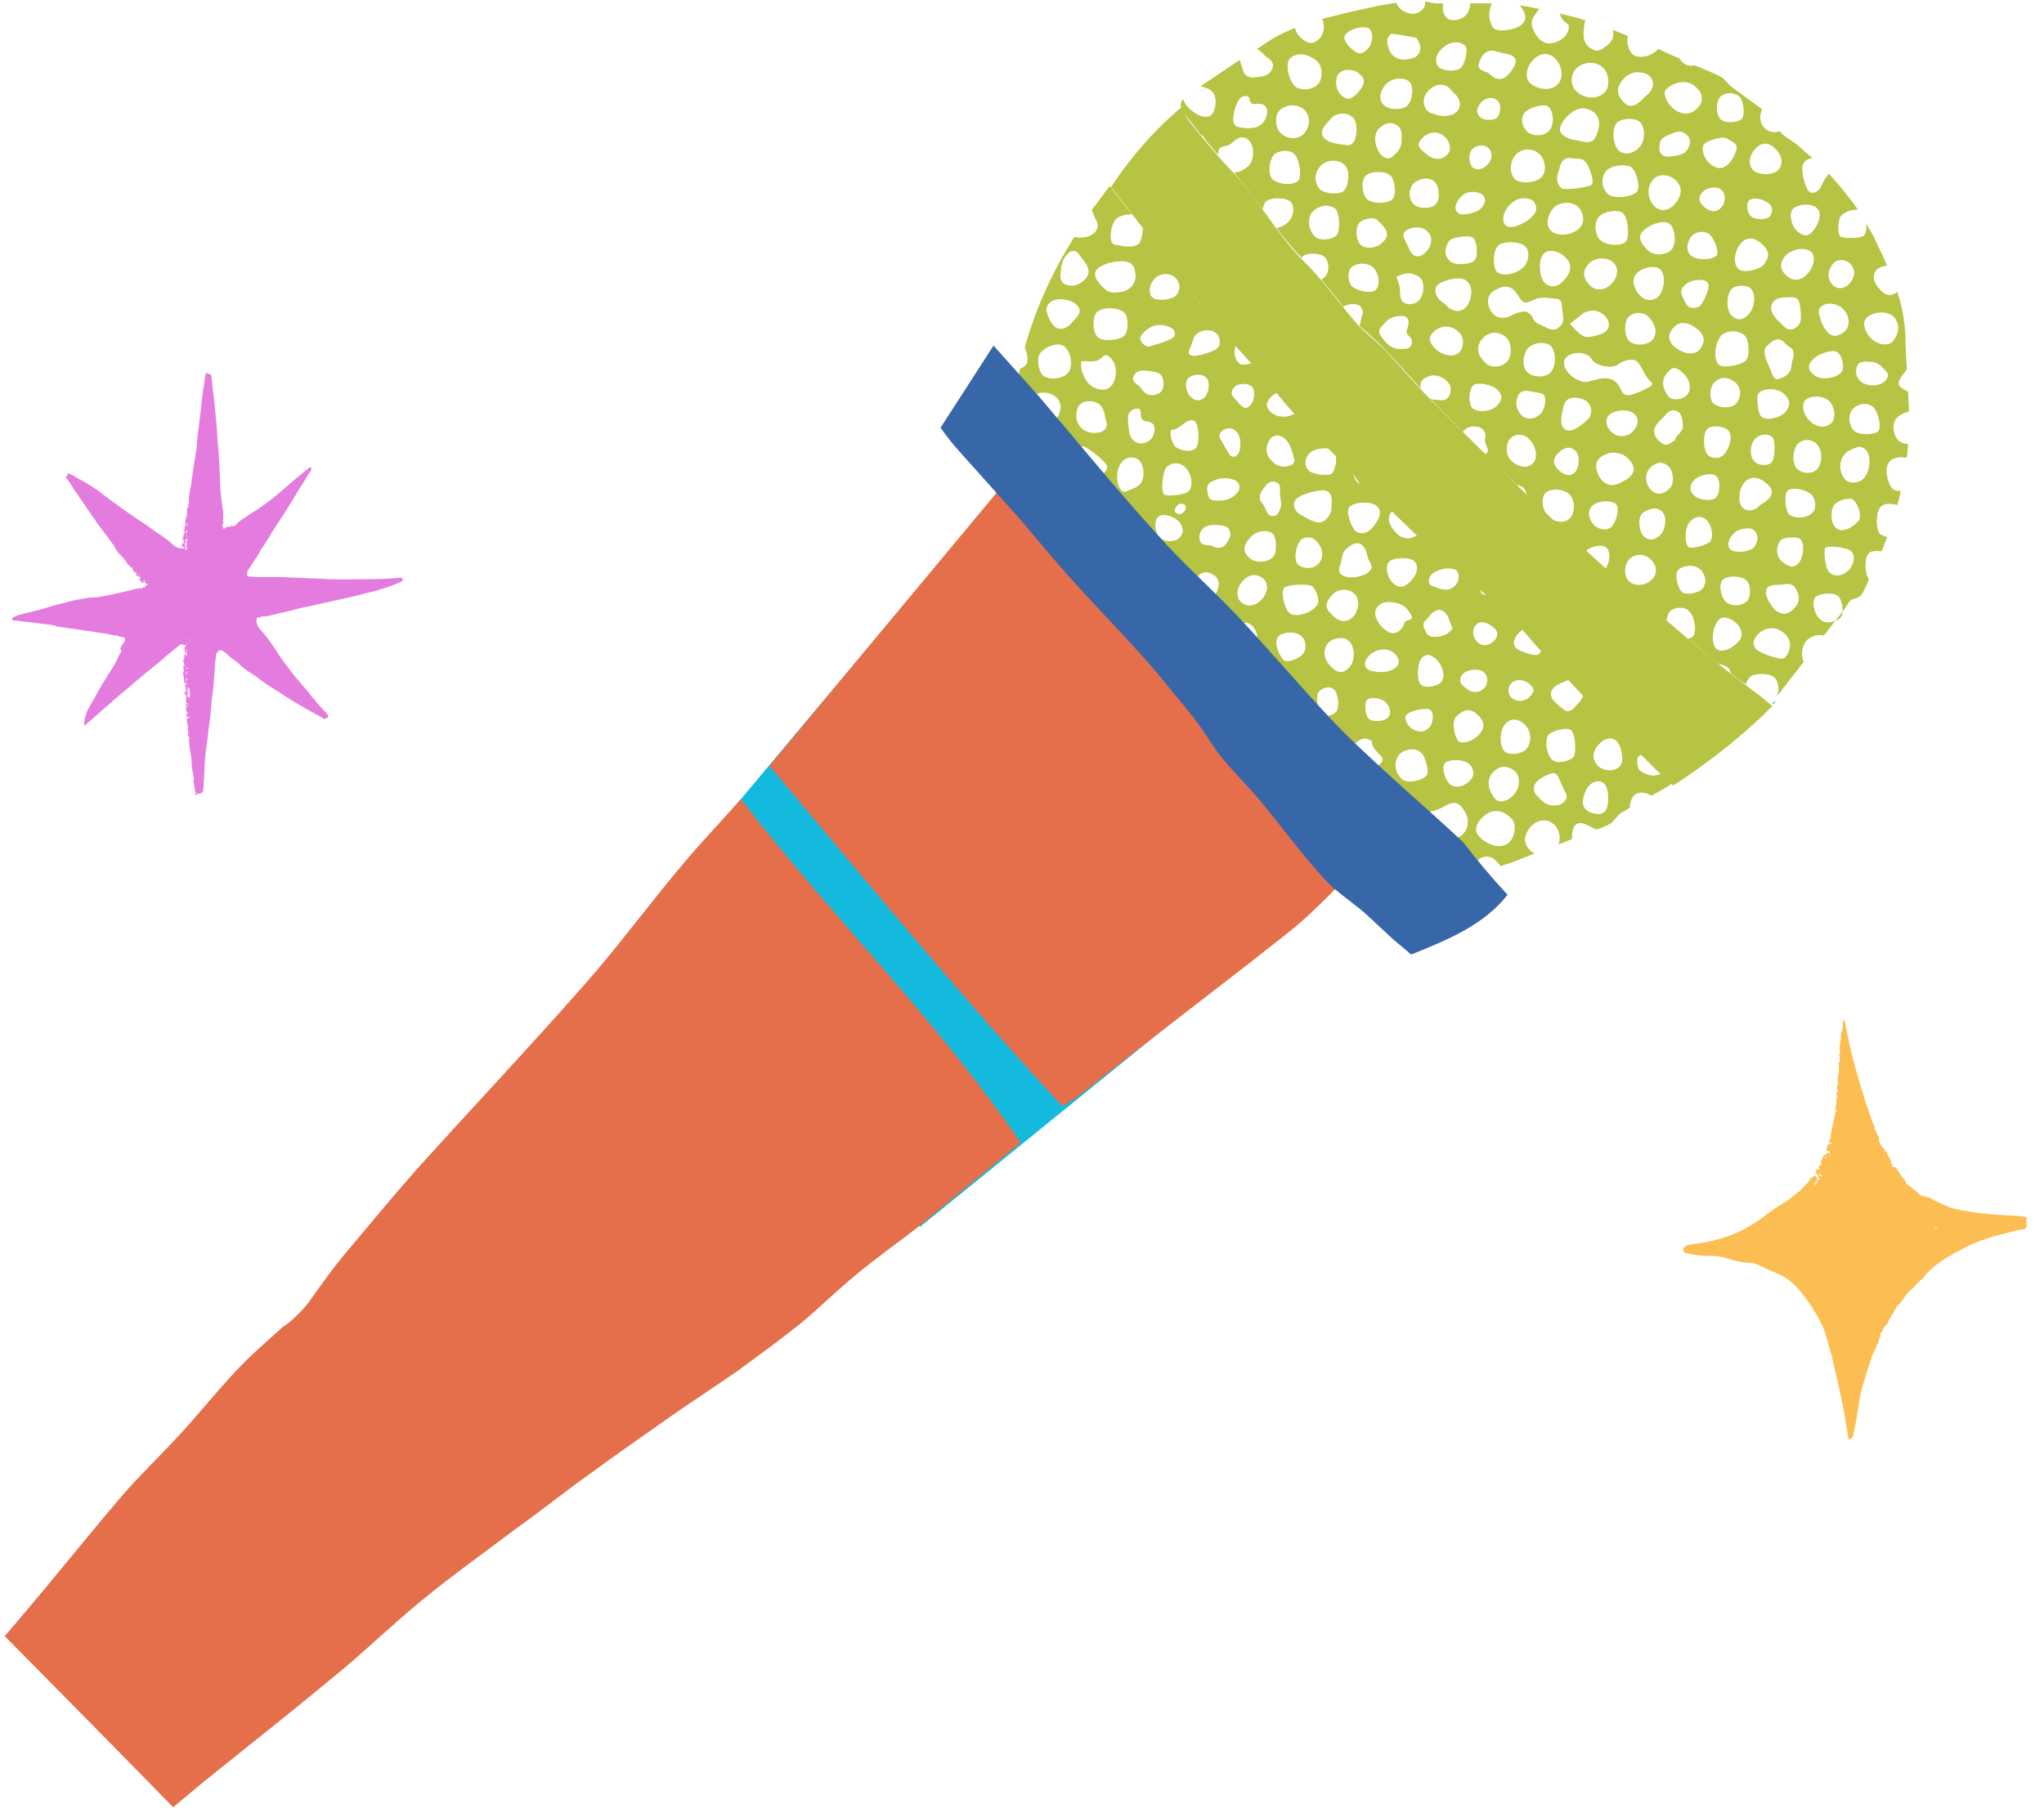
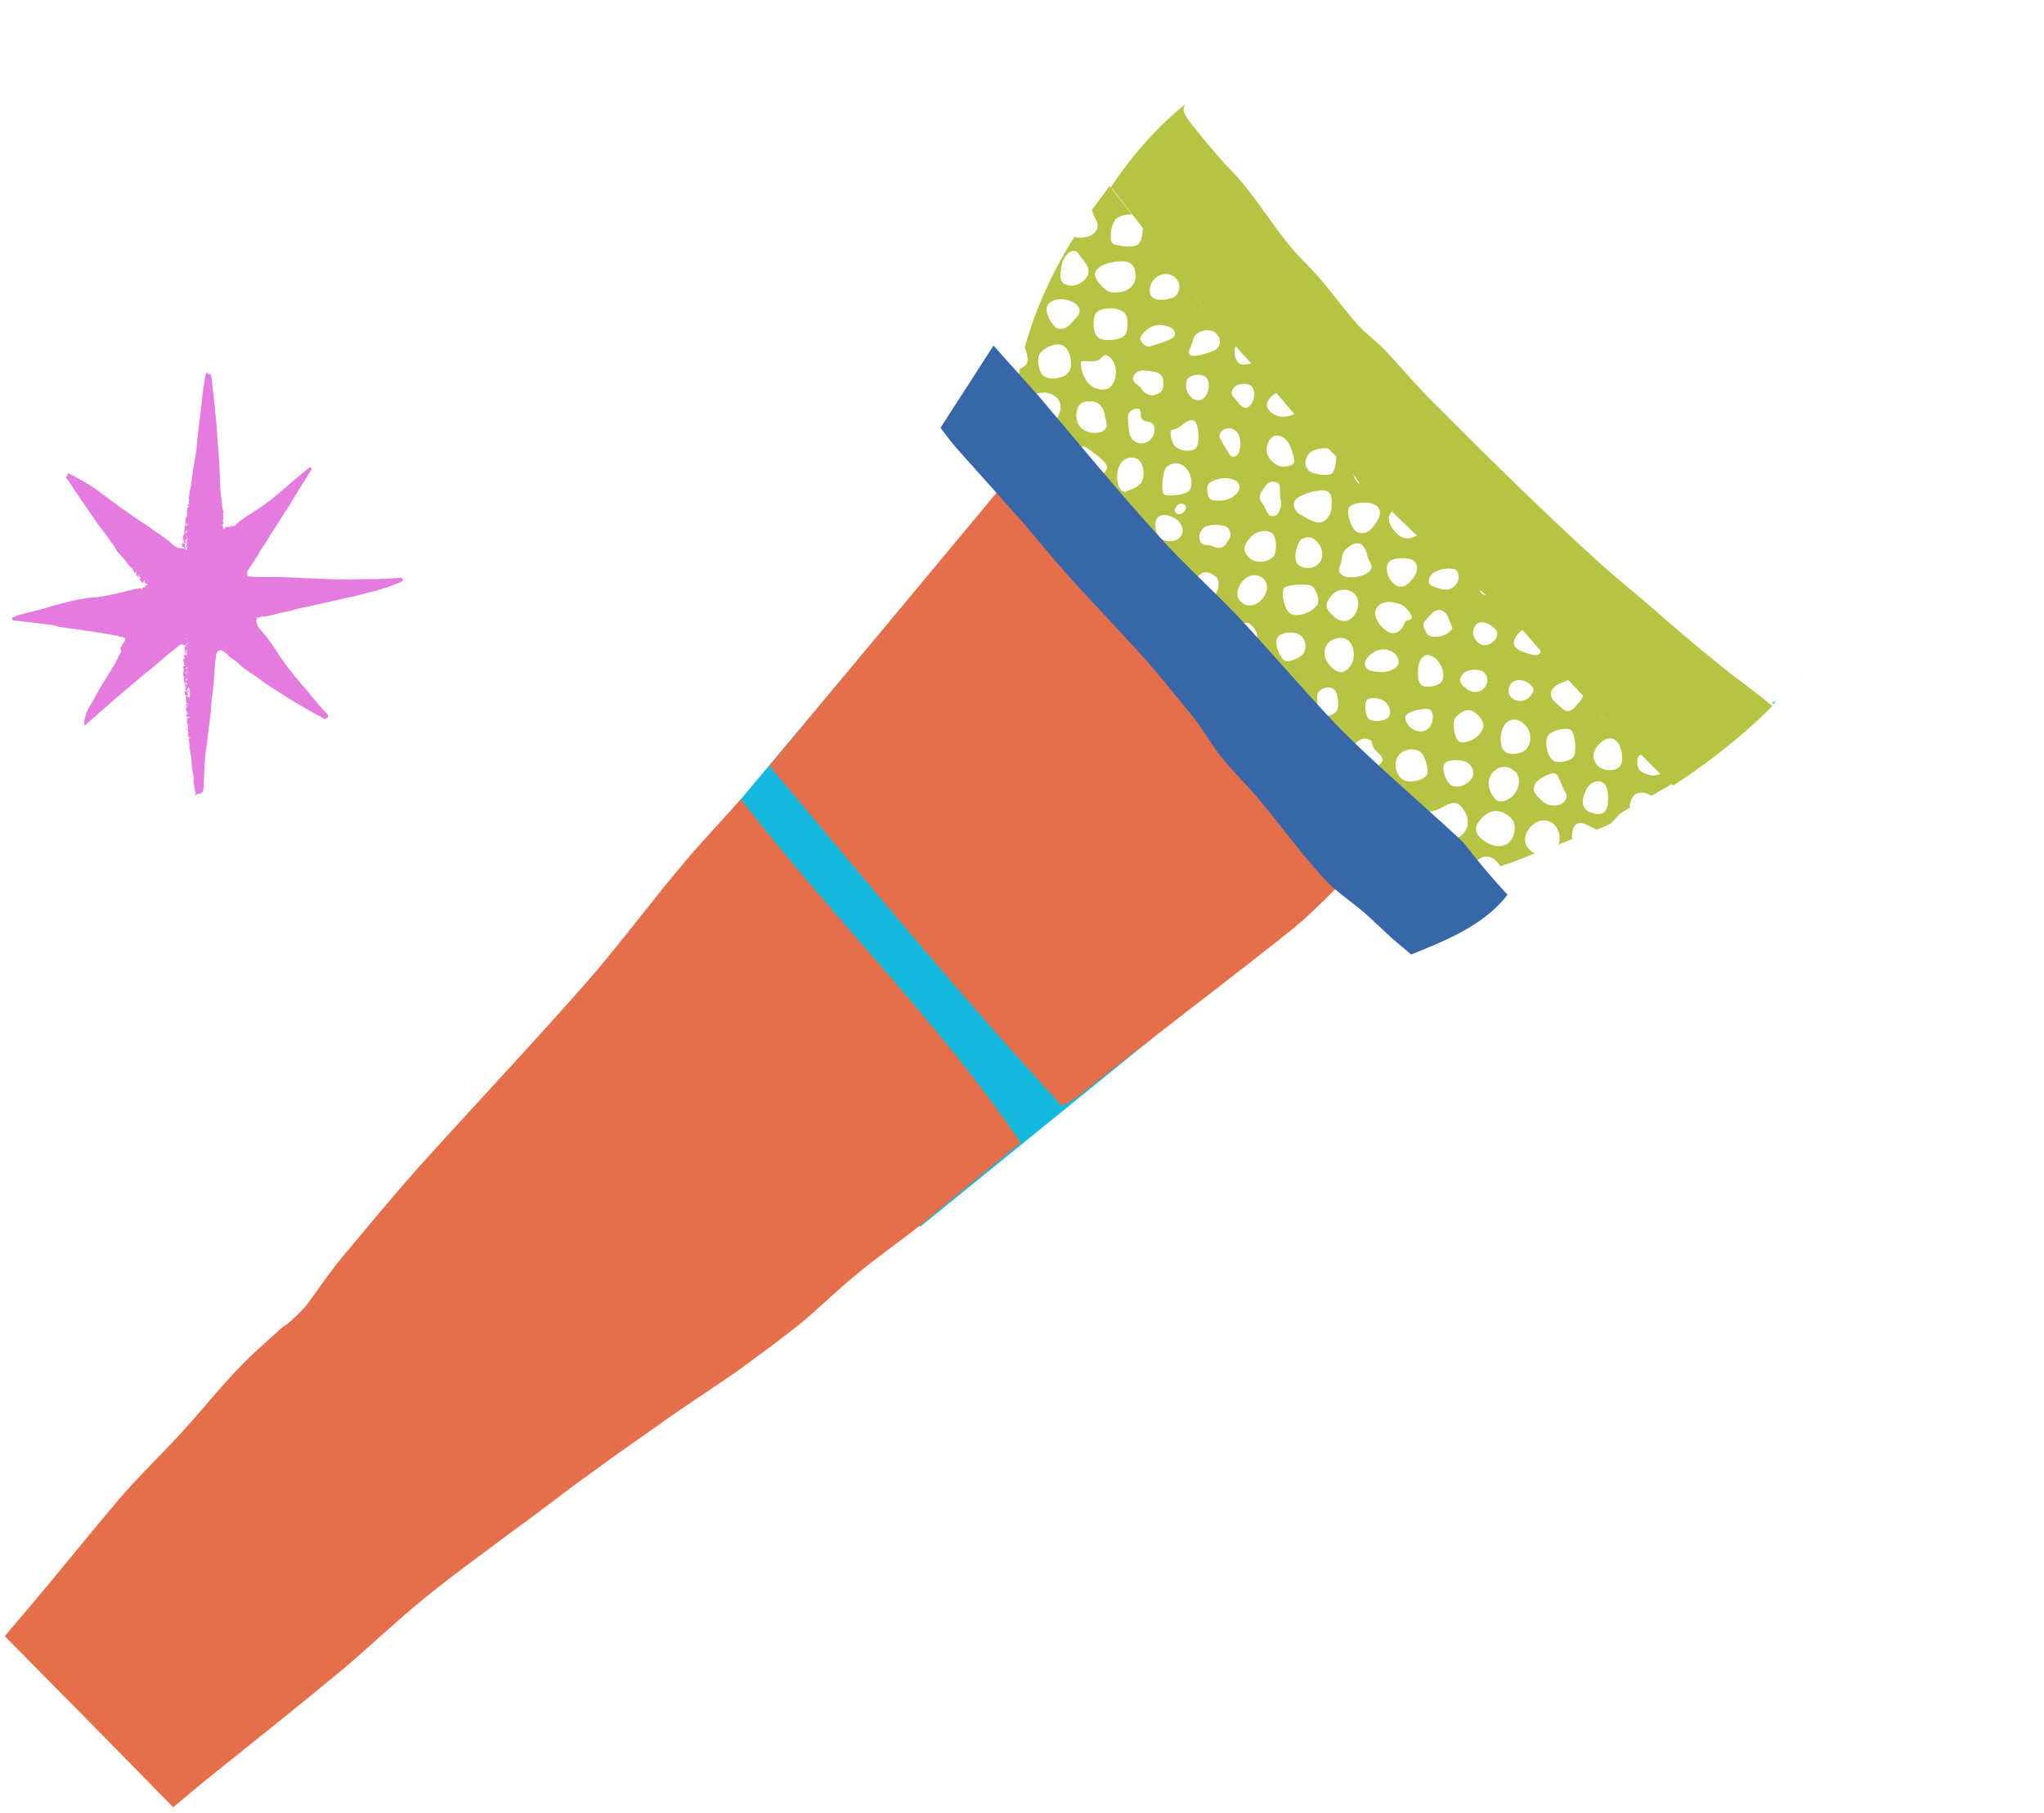
<svg xmlns="http://www.w3.org/2000/svg" version="1.1" id="Layer_1" x="0px" y="0px" viewBox="0 0 301 267" style="enable-background:new 0 0 301 267;" xml:space="preserve">
  <style type="text/css">
	.st0{fill:#B7C343;}
	.st1{fill:#14BADE;}
	.st2{fill:#E56F4A;}
	.st3{fill:#3766A9;}
	.st4{fill:#FCBE52;}
	.st5{fill:#E47CDF;}
</style>
-   <path class="st0" d="M180.1,11.3c0,0-1.5,0.8-3.7,2.5C177.7,12.9,178.9,12.1,180.1,11.3z" />
  <path class="st0" d="M253.2,97.9c-3.5-2.8-7-5.8-10.4-8.8c-2.6-2.2-5.2-4.3-7.7-6.6c-4.3-3.9-8.5-7.9-12.6-11.9  c-3.8-3.7-7.6-7.5-11.4-11.3c-2.5-2.5-4.8-5.2-7.2-7.8c-1.3-1.3-2.8-2.4-4-3.7c-2.7-3.1-5-6.5-7.9-9.3c-4.1-4.1-6.7-9.3-10.7-13.4  c-2.1-2.2-4-4.5-5.9-6.9c-1.1-1.4-1.4-2.1-0.8-2.9c-3.6,2.9-8.4,7.7-12.5,14.7c0.6-0.8,1.2-1.5,1.7-2.2c3.9,5,7.7,9.9,11.4,14.8  c0.9,1.2,1.6,2.5,2.5,3.6c2.5,2.9,5.2,5.8,7.8,8.7c1.8,2.1,3.5,4.3,5.3,6.3c2.6,2.8,5.4,5.4,8.1,8.2c0.6,0.6,1,1.5,1.6,2.1  c0.7,0.6,1.6,1.1,2.3,1.7c2.4,2.3,4.7,4.7,7.2,6.9c3.9,3.5,8,6.7,11.8,10.2c2,1.8,3.6,4,5.5,6c2.6,2.8,5.3,5.6,7.9,8.4  c2.7,2.7,5.4,5.4,8.1,8.1c0.9,0.9,1.8,1.8,3.1,2.9c0,0,7.9-4.9,14.6-11.7C258.3,101.7,255.6,99.9,253.2,97.9L253.2,97.9z" />
  <path class="st0" d="M265,99.3c0,0,0.1-0.1,0.1-0.1C265,99.2,265,99.3,265,99.3z" />
  <path class="st1" d="M170.1,152.6l-34.6,28.1l-43-43.2l42.7-50.9L170.1,152.6z" />
  <path class="st2" d="M45.4,191.9c1.6-2.2,3.1-4.4,4.8-6.5c3.7-4.4,7.4-8.9,11.2-13.2c8.2-9.1,16.6-18,24.7-27.2  c5.1-5.8,9.7-12.1,14.7-18c2.6-3.1,5.4-6,8.3-9.3c13.3,17.3,28.9,32.5,41.2,50.6c-3.6,3-7.2,5.9-10.7,8.8c-1.4,1.1-2.7,2.3-4.1,3.4  c-3.2,2.5-6.5,4.8-9.6,7.4c-2.8,2.3-5.4,4.9-8.2,7.2c-2.9,2.3-5.9,4.5-8.9,6.7c-3.3,2.3-6.7,4.5-10,6.8c-3.9,2.8-7.9,5.5-11.8,8.4  c-3.8,2.7-7.4,5.6-11.2,8.3c-4.5,3.4-9,6.6-13.4,10.2c-4.2,3.4-8.1,7.2-12.3,10.7c-6.5,5.4-13.2,10.7-19.8,16  c-1.6,1.3-3.1,2.6-4.8,4c-8.2-8.4-16.4-16.7-24.8-25.2c2.2-2.6,4.6-5.4,6.9-8.2c3.4-4.1,6.8-8.3,10.3-12.4c2.6-3,5.5-5.8,8.2-8.7  c2.9-3.1,5.6-6.5,8.5-9.6c2.2-2.4,4.7-4.5,7.1-6.7C42.3,195.2,44.7,192.9,45.4,191.9L45.4,191.9z" />
  <path class="st0" d="M187.1,100.3c1-0.3,2.5,0,3.3,0.8c0.5,0.7,0.5,1.3-0.1,2c-0.1,0.1-0.2,0.2-0.3,0.2c1.6,1.7,3.1,3.3,4.7,4.9  c0.2,0.1,0.4,0.3,0.6,0.5c0,0,0.3,0.2,0.4,0.5c0.1,0.1,0.1,0.2,0.2,0.3c1.1,1.1,2.2,2.3,3.3,3.4c-0.4-0.6-0.5-1.5-0.3-2.3  c0.2-0.9,1.4-1.9,2.2-1.8c0.3,0,0.5,0.2,0.9,0.3c0,1.1,0.8,1.6,1.4,2.3c0.4,0.5,0.1,1-0.4,1.3c-0.8,0.5-1.8,0.7-2.7,0.9  c-0.2,0-0.4-0.1-0.6-0.2c0.2,0.2,0.5,0.5,0.7,0.7c1.5,1.5,3.1,2.9,4.6,4.3c0.4-0.4,0.9-0.7,1.4-0.8c0.8-0.2,0.9,0.5,1.3,0.9  c1.4,1.3,3.1,1.4,4.9,0.3c1.6-0.9,2.3-0.7,3.2,0.9c0.7,1.3,0.3,2.8-0.8,3.5c-1,0.5-1.7,0.4-2.9-0.8c-0.3-0.6-1-0.8-1.5-1.2  c-0.5-0.5-1.2-0.5-1.8,0c-0.1,0.1-0.3,0.2-0.4,0.2c1.3,1.2,2.6,2.3,3.8,3.5c0.5-0.1,1.1,0,1.4,0.3c0.4,0.4,0.7,1,0.8,1.8  c0.8,0.6,1.5,1.1,2.3,1.3c0.1-0.5,0.3-0.9,0.6-1.3c0.9-1,2-1.1,2.9-0.3c0.3,0.3,0.6,0.6,0.8,0.9c0.6-0.3,1.3-0.4,2-0.7  c1-0.4,2-0.8,3-1.2c-0.2-0.1-0.4-0.2-0.5-0.3c-1.2-1-1.2-2.2-0.2-3.5c1-1.2,2.5-1.4,3.5-0.5c0.8,0.7,1.1,2,0.7,3  c0.7-0.3,1.3-0.5,2-0.8c0-0.3,0-0.5,0-0.8c0.2-1.5,0.9-1.9,2.2-1.3c0.6,0.3,1,0.5,1.4,0.7c0.6-0.2,1.1-0.4,1.7-0.7  c0.8-0.3,1.2-1.3,2-1.8c0.4-0.2,0.8-0.5,1.2-0.7c0-0.3,0-0.5,0.1-0.8c0.3-1.3,1.2-1.7,2.5-1.3c0.2,0.1,0.4,0.2,0.6,0.3  c1.1-0.6,2.2-1.2,3.2-1.9c-0.6-0.5-1.1-1-1.6-1.5c-0.1,0.1-0.2,0.1-0.3,0.2c-0.9,0.4-1.9,0.3-3-0.5c-0.3-0.2-0.4-0.8-0.4-1.5  c0-0.6,0.4-0.8,0.8-0.9c-1.6-1.6-3.1-3.1-4.7-4.7c-0.4-0.2-0.8-0.5-1.2-0.9c-0.3-0.3-0.5-0.6-0.6-1c-0.1-0.1-0.2-0.2-0.3-0.3  c-0.6-0.7-1.3-1.4-1.9-2c0,0.3-0.2,0.6-0.4,0.9c-0.2,0.4-0.6,0.7-0.6,0.7c-0.8,1.1-1.5,1.2-2.2,0.5c-0.4-0.4-0.9-0.7-1.3-1.2  c-0.6-0.8-0.3-1.7,0.6-2.2c0.5-0.3,1.1-0.5,1.6-0.7c0.2-0.1,0.3-0.1,0.5-0.1c-1.4-1.5-2.8-3-4.2-4.4c-0.1-0.1-0.1-0.1-0.2-0.2  c-0.2,1.3-0.9,1.2-3,0.4c-1-0.4-1.3-1-0.9-1.9c0.3-0.6,0.8-1,1.3-1.4c-0.9-1-1.8-2-2.8-3c-0.7-0.6-1.4-1.3-2.1-1.9  c-0.5,0-0.9,0-1.2-0.2c-0.3-0.2-0.4-0.7-0.5-1.2c-2.7-2.3-5.4-4.6-8.1-6.9c-0.3-0.2-0.5-0.5-0.8-0.7c-1.1,0.8-2.3,0.8-3.2-0.1  c-1.3-1.3-1.5-2.5-0.7-3.3c0.1-0.1,0.1-0.1,0.2-0.2c-0.9-0.9-1.8-1.8-2.7-2.6c-0.5-0.5-1.1-0.8-1.7-1.2c-0.1,0-0.2,0-0.3,0  c-0.9-0.1-1-1-1.3-1.6c0-0.1,0-0.1,0-0.2c-0.2-0.3-0.4-0.5-0.6-0.8c-0.6-0.6-1.3-1.3-1.9-1.9c0.2,0.9-0.1,2.4-0.5,2.9  c-0.5,0.5-2.9,0.2-3.5-0.4c-0.7-0.8-0.6-1.9,0.3-2.7c0.6-0.5,2.1-0.7,2.9-0.5c-1.7-1.7-3.5-3.5-5.2-5.2c-1.3,0.8-3.1,0.6-3.9-0.6  c-0.3-0.4-0.3-0.8-0.1-1.2c0.3-0.6,0.8-1,1.3-1.2c-0.9-1.2-1.9-2.3-2.9-3.5c-0.3-0.3-0.5-0.6-0.8-0.9c-0.7,0.2-1.4,0.3-1.7,0.1  c-0.8-0.5-1-1.9-0.6-2.7c-1.6-1.7-3.1-3.4-4.6-5.2c-1-1.1-1.6-2.5-2.5-3.6c-2.2-2.9-4.4-5.7-6.6-8.6c0,0.6-0.1,1.2-0.3,1.9  c-0.4,1-1.3,0.9-2.1,0.9c-0.4,0-0.9-0.1-1.3-0.2c-0.3,0-0.6-0.1-0.8-0.3c-0.5-0.6-0.2-2.7,0.5-3.5c0.5-0.5,1.6-0.8,2.4-0.7  c-1.1-1.4-2.2-2.8-3.3-4.2c-0.8,1.1-1.7,2.3-2.6,3.5c0.1,0.4,0.3,0.9,0.5,1.3c0.6,1,0.4,1.7-0.4,2.3c-0.6,0.5-2,0.6-2.7,0.4  c-3.2,5.1-5.7,10.5-7.3,16.3c0.4,0.9,0.6,2,0.2,2.5c-0.2,0.3-0.6,0.5-0.9,0.6c-0.2,0.9-0.4,1.8-0.5,2.7c-0.2,1.3,0.2,2.1,1,3  c0.2,0.2,0.4,0.5,0.6,0.7c-0.2-0.8-0.1-1.6,0.3-2c0.9-1,2.7-1.2,3.8-0.3c1.1,0.8,1,2.3-0.1,3.7c-0.6,0.7-1.3,1-1.9,1  c1.2,1.3,2.3,2.6,3.5,3.9c0.3-0.1,0.6-0.2,1-0.4c0.6-0.3,1.2-1.2,2-0.7c1.1,0.7,2.2,1.5,3,2.5c0.2,0.2,0.2,0.6-0.1,1  c-0.7,0.8-1.7,1.2-2.7,1.2c1.3,1.5,2.6,3,4,4.5c0.2-0.5,0.5-1,0.8-1.2c0.6-0.4,0.9-0.1,1.3,0.4c0.6,0.5,1.1,1.1,1.4,1.9  c0.3,0.7,0.2,1.2-0.5,1.7c-0.1,0.1-0.3,0.1-0.4,0.2c1.1,1.2,2.2,2.5,3.3,3.7c0.2,0.3,0.5,0.5,0.7,0.8c0.5-0.2,1.1-0.1,1.4,0.1  c0.5,0.4,0.9,1.6,0.9,2.5c2.7,3.1,5.4,6.2,8.2,9.2c0-0.5,0.2-1,0.7-1.6c1.1-1.2,1.7-1.4,2.5-0.6c0.9,0.9,1,2.1,0.1,3.1  c-0.5,0.6-1.2,0.8-1.7,0.8c0.3,0.3,0.6,0.7,0.9,1c1,1.1,2.2,1.9,3.1,3C186.9,100.2,187,100.3,187.1,100.3L187.1,100.3z M235.5,109.6  c0.8-0.9,1.8-1.1,2.5-0.5c0.8,0.7,1.2,2.9,0.6,3.7c-0.6,0.8-2.2,0.9-3.2,0.1C234.4,111.9,234.4,110.7,235.5,109.6L235.5,109.6z   M235.1,115.1c0.5-0.1,0.9,0.1,1.2,0.4c0.6,0.5,0.7,3,0.2,3.8c-0.6,0.9-1.5,0.6-2.2,0.4c-0.9-0.3-1.3-1-1.2-1.9  C233.4,116.2,234.1,115.3,235.1,115.1L235.1,115.1z M191.9,96.3c-0.7,0.8-2.4,1.4-2.9,0.9c-0.8-0.9-1.4-2.6-0.8-3.4  c0.6-0.7,2.4-0.9,3.3-0.2C192.3,94.1,192.5,95.5,191.9,96.3z M189.9,90.3c-0.8-0.7-1.3-3-0.8-3.7c0.4-0.5,3.7-0.7,4.2-0.2  c0.7,0.7,1.1,2.3,0.6,2.8C193,90.4,190.7,91,189.9,90.3L189.9,90.3z M191.5,79.6c0.4-0.5,1.5-0.6,2-0.2c1.3,1,1.6,2.6,0.7,3.6  c-0.7,0.8-2.1,0.9-3,0.2C190.5,82.7,190.7,80.6,191.5,79.6z M196.7,104.9c-0.6,0.5-1.3,0.8-2,0.2c-0.7-0.5-1-2.7-0.5-3.2  c0.6-0.7,1.7-0.9,2.3-0.3C197.1,102.2,197.3,104.4,196.7,104.9z M198.7,98.3c-0.8,0.9-1.6,0.9-2.5,0.1c-1.3-1.2-1.5-2.6-0.6-3.7  c0.8-0.8,2.3-1,3-0.3C199.6,95.3,199.6,97.3,198.7,98.3z M204.4,105.7c-0.6,0.6-2.4,0.7-2.9,0.1c-0.5-0.6-0.6-2.3-0.2-2.7  c0.5-0.5,2.2-0.3,2.8,0.4C204.8,104.2,204.9,105.2,204.4,105.7z M202.4,98.9c-0.5-0.1-1-0.1-1.3-0.7c-0.3-0.6,0.1-1.1,0.4-1.5  c1.2-1.3,3.1-1.4,4.1-0.2c0.6,0.8,0.5,1.5-0.3,2C204.5,99,203.5,99.1,202.4,98.9z M202.6,89.8c0.5-1.1,1.7-1.4,3.3-0.9  c0.7,0.2,1.2,0.6,1.6,1.2c0.3,0.5,0.9,1.1-0.3,1.3c-0.4,0.1-0.4,0.6-0.6,0.9c-0.7,1.1-1.7,1.3-2.7,0.4  C202.8,91.8,202.3,90.6,202.6,89.8L202.6,89.8z M210.1,114.2c-0.8,0.9-2.8,1.2-3.6,0.6c-1.1-0.9-1.3-2.6-0.5-3.6  c0.8-0.9,2.4-1.1,3.2-0.4C209.9,111.3,210.5,113.7,210.1,114.2L210.1,114.2z M209.9,107.6c-1.1,0.5-2.7-0.4-2.9-1.6  c-0.1-0.3,0-0.6,0.1-0.7c0.5-0.6,2.8-1.1,3.4-0.8c0.4,0.2,0.5,0.7,0.5,1.1C211,106.4,210.7,107.2,209.9,107.6L209.9,107.6z   M216.7,114.7c-0.9,1.2-2.4,1.5-3.2,0.8c-0.7-0.6-1.2-2.4-0.8-3c0.5-0.7,2.6-0.7,3.5-0.1C217,113,217.2,114.1,216.7,114.7  L216.7,114.7z M222.3,124c-0.9,1-2.7,0.8-4.2-0.5c-1-0.9-1-1.8,0.1-3c1.3-1.4,3-1.4,4.4,0.1C223.3,121.3,223.2,123.1,222.3,124  L222.3,124z M222.7,117.3c-0.9,0.8-2,1-2.5,0.4c-1.2-1.4-1.3-3-0.3-4c1-1,2.2-1,3.3,0C224,114.7,223.8,116.2,222.7,117.3z   M228,108.3c0.5-0.7,2.7-1.2,3.3-0.8c0.7,0.5,0.9,3.3,0.4,4c-0.6,0.7-2.4,1-3,0.5C227.8,111.4,227.4,109.1,228,108.3L228,108.3z   M226.1,115.4c0.4-0.7,2.2-1.6,2.8-1.5c0.3,0.1,0.5,0.3,0.6,0.6c0.2,0.5,0.5,1.1,0.7,1.6c0.3,0.6,0.8,1.1,0.3,1.8  c-0.6,0.8-1.4,0.8-2.2,0.7c-0.6-0.1-1.1-0.5-1.5-0.9C226.2,117.1,225.5,116.5,226.1,115.4L226.1,115.4z M222.6,100.6  c0.7-0.7,2.1-0.5,2.9,0.4c0.7,0.7,0.1,1.2-0.3,1.7c-0.7,0.7-1.9,0.7-2.6,0.1C222,102.2,222,101.2,222.6,100.6L222.6,100.6z   M221.8,106.5c0.7-0.7,1.7-0.7,2.6,0.1c1.1,0.9,1.3,2.8,0.3,3.8c-0.7,0.7-2.4,0.9-3.1,0.3C220.7,109.9,220.8,107.4,221.8,106.5  L221.8,106.5z M217.4,92c0.5-0.6,1.6-0.4,2.5,0.4c0.7,0.5,0.8,1.2,0.2,1.9c-0.7,0.8-1.8,1-2.5,0.3C216.8,93.9,216.7,92.7,217.4,92z   M215.4,99.3c0.6-0.7,2.3-0.9,3.1-0.3c0.6,0.5,0.7,1.5,0.2,2.2c-0.7,0.9-2,1-2.9,0.1C214.9,100.7,214.8,100,215.4,99.3L215.4,99.3z   M217.5,105.2c1.2,1.1,1.2,2,0.3,3c-0.9,1-2.6,1.5-3.1,0.9c-0.6-0.8-0.9-2.9-0.3-3.5C215.6,104.4,216.5,104.3,217.5,105.2  L217.5,105.2z M210.9,84.5c0.9-0.6,1.9-0.9,3.1-0.7c0.6,0.1,0.8,0.6,0.8,1.2c0,0.9-0.6,1.5-1.4,1.8c-0.9,0.2-1.7-0.2-2.5-0.5  C210.2,86.1,210.3,85.1,210.9,84.5L210.9,84.5z M210,91.3c0.3-0.3,0.6-0.7,0.9-1c0.8-0.7,1.6-0.6,2.2,0.3c0.1,0.1,0.1,0.3,0.2,0.4  c0.2,0.5,0.4,1.1,0.6,1.6c-0.7,0.9-1.6,1.2-2.7,1.2c-0.7,0-1.1-0.3-1.3-0.9C209.6,92.4,209.4,91.8,210,91.3L210,91.3z M209.3,97  c0.6-0.7,1.2-0.7,2.1,0c1.1,1,1.5,2.7,0.8,3.5c-0.7,0.7-2.5,0.9-3,0.3C208.6,100.1,208.7,97.8,209.3,97L209.3,97z M204.5,82.8  c0.6-0.7,2.9-0.8,3.7-0.2c0.7,0.6,0.6,1.8-0.2,2.7c-1,1.2-1.8,1.4-2.6,0.8C204.3,85.3,203.9,83.6,204.5,82.8L204.5,82.8z   M198.7,74.7c0.7-0.8,3.2-0.9,4-0.2c0.8,0.7,0.7,1.6-0.5,3.1c-0.8,1-1.8,1.2-2.6,0.6C198.8,77.4,198.2,75.2,198.7,74.7z M197.3,83.4  c0.4-0.9,0.2-1.9,0.9-2.5c1.5-1.4,2.6-1.1,3.1,0.7c0,0.1,0.1,0.3,0.1,0.4c0.1,0.7,1.1,1.4,0.2,2.2c-0.8,0.8-2.9,1.1-3.8,0.6  C197.4,84.6,197,84.2,197.3,83.4L197.3,83.4z M199.5,87.5c0.8,0.8,0.6,2.5-0.3,3.4c-0.8,0.8-1.9,0.8-2.9-0.2  c-1.2-1.1-1.3-1.8-0.1-3.1C197,86.7,198.6,86.6,199.5,87.5L199.5,87.5z M191.9,72.9c0.7-0.3,1.4-0.5,2.1-0.6  c1.5-0.3,2.2,0.2,2.1,1.8c0,0.6,0,1.3-0.4,1.9c-0.7,1-1.4,1.2-2.5,0.7c-0.7-0.3-1.3-0.7-1.9-1C190.1,74.6,190.3,73.5,191.9,72.9z   M186.7,65.3c0.5-1.3,1.6-1.5,2.6-0.6c0.8,0.8,1,1.9,1.3,3c0.1,0.5-0.3,0.8-0.7,0.9c-1,0.3-1.9,0.1-2.6-0.7  C186.6,67.3,186.3,66.3,186.7,65.3L186.7,65.3z M186.5,71.4c0.2-0.2,0.6-0.6,1.3-0.4c0.8,0.2,0.7,0.8,0.7,1.4  c-0.1,0.9,0.4,1.8,0,2.6c-0.2,0.5-0.4,1-1,1c-0.5,0.1-0.8-0.3-1-0.7c-0.1-0.3-0.3-0.7-0.5-1C185.1,73.3,185.6,72.5,186.5,71.4  L186.5,71.4z M187.4,78.6c0.6,0.5,0.7,2.8,0.1,3.4c-0.8,0.9-2.6,1-3.5,0.2c-1-0.9-1-1.8,0.1-3C184.9,78.2,186.6,77.9,187.4,78.6z   M181.7,57.1c0.5-0.7,2.1-0.7,2.6-0.2c0.6,0.6,0.5,2.1-0.2,2.8c-0.7,0.8-1.1,0.2-1.6-0.2C182,58.7,180.8,58.2,181.7,57.1z   M180.2,63.3c0.8-0.4,1.4-0.2,1.9,0.3c0.8,0.8,0.7,3,0,3.5c-0.3,0.3-0.8,0.2-1-0.1c-0.5-0.8-1-1.6-1.4-2.4  C179.4,64.1,179.7,63.6,180.2,63.3L180.2,63.3z M175.2,51.4c0.2-0.5,0.4-0.9,0.5-1.4c0.3-1.3,2.4-1.8,3.4-0.9  c0.8,0.8,0.7,2.1-0.3,2.5c-0.9,0.4-1.8,0.7-2.7,0.8C175.3,52.5,174.8,52.2,175.2,51.4z M175,55.7c0.6-0.6,2-0.7,2.6-0.1  c0.6,0.5,0.5,2-0.1,2.8c-0.6,0.7-1.4,0.8-2.1,0.1C174.6,57.8,174.4,56.3,175,55.7z M176.1,66c-0.6,0.6-2,0.5-2.9-0.1  c-0.7-0.5-1.1-2.5-0.6-2.6c1.2-0.1,1.7-1.2,2.7-1.4c0.2,0,0.5,0,0.6,0.1C176.6,62.6,176.7,65.4,176.1,66L176.1,66z M169.9,41.2  c0.8-1,2.3-1.1,3.2-0.3c0.7,0.7,0.8,1.8,0.1,2.6c-0.6,0.7-2.9,0.9-3.5,0.3C169.1,43.3,169.2,42,169.9,41.2z M168.5,48.9  c1.1-1.1,2.4-1.3,3.8-0.7c0.4,0.2,0.7,0.4,0.7,1c0,0.5-0.4,0.6-0.7,0.8c-0.9,0.4-1.9,0.7-2.9,1c-0.6,0.2-1.1-0.3-1.4-0.8  C167.7,49.6,168.2,49.3,168.5,48.9L168.5,48.9z M163.4,38.7c0.4-0.1,0.9-0.2,1.3-0.2c1.6-0.1,2.3,0.3,2.5,1.7  c0.2,1.4-0.6,2.5-2.1,2.8c-1.2,0.2-1.8,0.1-2.5-0.5C160.6,40.6,160.8,39.5,163.4,38.7L163.4,38.7z M161.5,46  c0.8-0.8,3.2-0.8,4.1,0.1c0.6,0.5,0.6,2.7,0,3.3c-0.7,0.8-3.3,0.9-3.9,0.3C160.9,49.1,160.8,46.7,161.5,46L161.5,46z M156.2,40  c0.1-1,0.3-1.9,1-2.6c0.5-0.5,1-0.6,1.5-0.2c0.5,0.8,1.2,1.4,1.5,2.2c0.3,0.8-0.1,1.6-0.8,2.1c-0.7,0.5-1.6,0.8-2.5,0.4  C156.1,41.6,156.1,40.8,156.2,40z M157.3,54.9c-0.7,0.9-2.7,1.1-3.6,0.5c-0.8-0.6-1.1-2.7-0.5-3.4c0.9-1.1,2.7-1.6,3.5-1  C157.7,51.7,158.1,54,157.3,54.9L157.3,54.9z M157.8,47.6c-0.6,0.6-1.3,1.1-2.2,0.7c-0.7-0.3-1.6-2.1-1.5-2.9  c0.1-0.4,0.3-0.7,0.6-0.9c1.1-0.8,3.4-0.4,4.1,0.7c0.5,0.8-0.1,1.4-0.6,1.9C158.1,47.3,157.9,47.4,157.8,47.6L157.8,47.6z   M162.4,63.5c-0.9,0.5-2.3,0.3-3.1-0.4c-0.8-0.7-1-1.9-0.6-3c0.3-0.8,1-1,1.8-1c1.1,0,1.8,0.6,2.1,1.6c0,0.1,0.1,0.3,0.1,0.4  C162.7,61.9,163.5,62.8,162.4,63.5z M163.6,56.9c-0.8,0.9-2.8,0.5-3.6-0.8c-0.5-0.8-0.9-1.7-0.8-2.9c1.2-0.1,2.3,0.4,3.2-0.7  c0.4-0.4,0.9-0.1,1.3,0.4C164.6,54,164.5,55.9,163.6,56.9L163.6,56.9z M167.9,71.3c-0.6,0.6-1.4,0.8-2.1,1.1c-0.2,0.1-0.5,0-0.7-0.2  c-1-1.2-0.7-3.7,0.5-4.5c0.6-0.4,1.2-0.4,1.9-0.1C168.5,68.2,168.7,70.4,167.9,71.3z M170,63.5c-0.1,0.8-0.5,1.4-1.3,1.7  c-1.1,0.4-2.2-0.3-2.4-1.5c-0.1-0.7-0.2-1.5-0.2-2.2c0-0.6,0.4-1,0.8-1.2c0.2-0.1,0.6-0.1,0.9-0.1c0.1,0.2,0.2,0.5,0.2,0.7  c-0.1,0.8,0.3,1.1,1,1.2C169.8,62.2,170.1,62.7,170,63.5L170,63.5z M168.1,57.3c-0.2-0.6-1.7-0.9-1.1-2c0.5-1,1.7-0.7,2.6-0.6  c0.8,0.1,1.6,0.3,1.7,1.4c0.1,0.8,0,1.6-0.8,1.9C169.7,58.4,168.8,58.3,168.1,57.3L168.1,57.3z M173.7,79.2c-0.7,0.7-2.2,0.7-3-0.1  c-0.6-0.6-0.8-2.3-0.2-2.9c0.6-0.6,1.9-0.4,3,0.5C174.3,77.6,174.4,78.5,173.7,79.2L173.7,79.2z M174.5,75.2  c-0.3,0.4-0.6,0.6-1.1,0.5c-0.4-0.2-0.5-0.5-0.3-0.9c0.3-0.5,0.7-0.8,1.3-0.5C174.7,74.5,174.7,74.9,174.5,75.2L174.5,75.2z   M175,72.4c-0.6,0.5-3.2,0.8-3.6,0.4c-0.5-0.5-0.2-3.6,0.5-4.1c0.9-0.7,2-0.6,2.8,0.3C175.6,70.1,175.7,71.8,175,72.4L175,72.4z   M178.7,87.9c-0.6,0.6-1.3,0.7-2,0.2c-0.9-0.6-1-2.4-0.3-3.2c0.7-0.8,1.6-0.8,2.6,0C179.7,85.5,179.6,86.9,178.7,87.9L178.7,87.9z   M181,79.4c-0.4,0.6-0.6,1.3-1.6,1.3c-0.5,0-0.9-0.4-1.5-0.4c-0.5,0-1.1-0.1-1.2-0.7c-0.2-0.7,0-1.3,0.5-1.8c0.6-0.7,3.1-0.6,3.7,0  C181.1,78.3,181.4,78.7,181,79.4L181,79.4z M178.7,73.7c-0.7-0.1-0.8-0.7-0.9-1.3c-0.1-0.6,0-1.2,0.7-1.5c1-0.5,2-0.6,3-0.3  c1.1,0.3,1.3,1.3,0.7,2C181.1,73.8,179.9,73.8,178.7,73.7L178.7,73.7z M185.8,88.3c-0.8,0.9-2,1.2-2.9,0.5c-0.9-0.7-0.9-2,0-3.1  c0.9-1.1,2.1-1.3,3.1-0.5C186.8,85.9,186.8,87.2,185.8,88.3z" />
  <path class="st1" d="M261.2,103.7c0.1-0.2,0.3-0.4,0.5-0.6c-0.2,0.2-0.4,0.3-0.7,0.4C261.1,103.6,261.1,103.7,261.2,103.7z" />
-   <path class="st0" d="M247.8,9.2c-0.2-0.2-0.4-0.4-0.5-0.6c-1-0.4-2.1-0.9-3.1-1.4c-0.1,0.1-0.1,0.1-0.2,0.2c-1,1-2.8,1.3-3.6,0.6  c-0.6-0.6-0.9-1.8-0.7-2.7c-0.7-0.3-1.4-0.6-2.2-0.9c0.2,0.9,0,1.6-0.8,2.3c-0.6,0.3-1.2,1.1-2.1,0.6c-0.8-0.3-1.3-1-1.4-1.9  c0-0.7,0-1.5,0.2-2.2c0-0.1,0.1-0.1,0.1-0.2c-1.3-0.4-2.5-0.7-3.8-1c0.1,0.5,0.4,1,1,1.4c0.3,0.2,0.4,0.5,0.3,0.9  c-0.3,1.1-1.1,1.7-2.2,2c-1,0.3-1.8-0.1-2.5-1c-0.6-0.9-1.1-1.9-0.4-2.9c0.3-0.4,0.5-0.8,0.8-1.1c0,0-0.1,0-0.1,0  c-0.9-0.2-1.9-0.4-2.8-0.5c0.9,1.1,1.1,2,0.4,2.7c-0.8,0.9-3.5,1.3-4.2,0.7c-0.8-0.8-0.9-2.5-0.3-3.7c-1.1,0-2.1,0-3.2,0  c0,0.6-0.2,1.2-0.6,1.7c-0.6,0.7-1.9,1-2.6,0.6c-0.8-0.5-0.9-1.3-0.8-2.1c0-0.1,0-0.1,0-0.2c-0.4,0-0.8,0-1.2,0  c-0.5-0.1-1-0.2-1.5-0.3c0.2,0.6-0.1,1.1-0.7,1.5c-0.8,0.6-1.7,0.3-2.5-0.1c-0.4-0.2-0.8-0.7-1-1.2c-2.6,0.4-5.2,1-7.8,1.6  c-1,0.3-2.1,0.5-3.1,0.8c0.4,0.8,0.3,2.1-0.3,2.8c-1,1-1.8,1-3-0.2c-0.4-0.4-0.6-0.8-0.7-1.3c-1.2,0.5-2.5,1.1-3.6,1.8  c-0.7,0.4-1.3,0.9-2,1.3c0.3,0.2,0.6,0.4,0.9,0.7c0.1,0.1,0.2,0.2,0.3,0.3c0.5,0.5,1.4,0.8,1.1,1.8c-0.4,1.2-1.5,1.3-2.6,1.4  c-1,0.1-1.6-0.3-1.8-1.2c-0.1-0.5-0.4-0.9-0.4-1.4c-1.9,1.3-3.9,2.6-5.8,3.9c0.5,0.1,1.1,0.3,1.6,0.7c0.8,0.6,0.8,2.4,0.1,3.4  c-0.5,0.7-1.8,0.5-3-0.5c-0.7-0.5-1.1-1.2-1.3-1.7c-0.6,0.8-0.4,1.4,0.8,2.9c0.6,0.8,1.2,1.5,1.8,2.3c0.1,0.1,0.2,0.1,0.3,0.2  c0.2,0.2,0.3,0.4,0.4,0.6c0.6,0.7,1.2,1.5,1.9,2.2c-0.1-0.7,0.2-1.2,1.1-1.3c0.7-0.1,1.1-0.7,1.6-1c0.5-0.3,1.1-0.4,1.6,0  c1.1,0.8,1.1,3,0.1,4c-0.7,0.6-1.4,0.9-2.1,0.9c1.5,1.7,2.8,3.5,4.2,5.4c0.1-0.4,0.3-0.7,0.4-1c0.5-0.7,2.7-0.8,3.6-0.2  c0.8,0.6,0.7,2.1-0.1,3c-0.4,0.5-1.1,0.8-1.8,1c1.1,1.5,2.3,2.9,3.6,4.3c0,0,0,0.1,0.1,0.1c0-0.1,0.1-0.1,0.1-0.2  c0.6-0.6,2.6-0.6,3.3,0.1c0.7,0.7,0.7,2.3-0.1,3c-0.1,0.1-0.3,0.2-0.4,0.3c1.1,1.3,2.2,2.6,3.2,4c0.7-0.5,2.1-0.6,2.6,0  c0.1,0.3,0.4,0.6,0.3,0.8c-0.2,0.7-0.3,1.3-0.5,2c1.1,1,2.2,1.9,3.3,3c2,2.1,3.9,4.2,5.8,6.3c0-0.1-0.1-0.2-0.1-0.3  c-0.1-0.7,0.2-1.1,0.8-1.4c0.9-0.5,2-0.4,2.9,0.4c0.7,0.5,0.9,1.3,0.6,2.1c-0.3,0.8-1,1-1.8,0.8c-0.1,0-0.1,0-0.2,0  c-0.4,0-0.7-0.1-1-0.3c0.1,0.1,0.2,0.2,0.3,0.3c1.5,1.6,3.1,3.1,4.6,4.7c0.7-0.8,1.5-0.9,2.3-0.7c0.8,0.2,1.2,0.9,1,1.7  c0,0.2,0,0.5,0,0.6c0.2,0.6,0.8,1.3,0,1.7c1.1,1.1,2.2,2.2,3.3,3.2c0.4,0.4,0.9,0.8,1.3,1.3c0.4,0.1,0.8,0.2,1,0.4  c0.3,0.3,0.5,0.7,0.5,1.1c1.1,1,2.1,2,3.2,3.1c-0.9-0.8-1.1-2.5-0.5-3.3c0.7-0.8,2.6-0.8,3.6,0.1c0.8,0.7,0.9,2.5,0.2,3.4  c-0.7,0.9-2.1,0.9-3.3-0.1c1.8,1.7,3.6,3.4,5.5,5.1c0.8-0.8,2.5-1.1,3.1-0.5c0.6,0.6,0.5,2.1-0.2,3.1c1.9,1.7,3.9,3.2,5.8,4.9  c1.1,0.9,2.1,1.8,3.2,2.7c0.1-0.5,0.2-0.9,0.4-1.2c0.6-0.8,2.1-0.9,2.8-0.3c0.9,0.7,1.3,2.9,0.8,3.7c-0.1,0.2-0.5,0.4-0.8,0.5  c1.4,1.1,2.7,2.3,4.1,3.4c0.1,0.1,0.3,0.2,0.4,0.3c0.6,0.1,1.1,0.3,1.4,0.6c0.2,0.2,0.3,0.5,0.4,0.8c0.7,0.5,1.4,1.1,2.2,1.6  c0.1-0.4,0.3-0.7,0.5-1c0.6-0.7,3-0.7,3.7,0c0.7,0.7,0.8,2.1,0.2,2.9c0.2-0.3,0.5-0.5,0.7-0.8c1.1-1.5,2.3-2.9,3.4-4.4  c-0.4-0.9-0.3-2.3,0.4-3.1c0.6-0.7,1.7-1,2.6-0.8c0.9-1.2,1.9-2.4,2.8-3.6c0.5-0.6,0.9-1.7,1.6-1.8c1.2-0.2,1.4-1.1,1.8-1.9  c0.2-0.3,0.3-0.7,0.4-1c-0.6-0.8-0.7-3.1,0-3.8c0.2-0.3,1-0.4,1.9-0.3c0.3-0.7,0.5-1.4,0.8-2.1c-0.4-0.1-0.7-0.2-1-0.4  c-0.7-0.6-0.7-3.2,0-4c0.5-0.6,1.6-0.6,2.5-0.3c0.2-0.7,0.4-1.4,0.5-2.1c-0.1,0-0.2,0-0.4,0c-0.8,0-1.2-0.7-1.4-1.4  c-0.8-2.4,0.1-3.8,2.4-3.5c0.1,0,0.2,0,0.3,0c0.1-0.7,0.1-1.3,0.2-2c-0.5,0-1-0.2-1.3-0.4c-0.9-0.7-1.2-2.6-0.4-3.4  c0.4-0.5,1.2-0.8,1.8-1c0-1-0.1-2-0.1-2.9c-1.8-0.9-1.8-1.3-0.4-3c0-0.1,0.1-0.1,0.1-0.2c0,0,0.1-0.1,0.1-0.1  c-0.1-1.6-0.2-3.2-0.2-4.8c-0.1-2.3-0.5-4.5-1.2-6.6c-0.8,0.6-1.5,0.6-2.2,0c-1.3-1.2-1.6-2.3-0.9-3.2c0.3-0.4,1-0.6,1.6-0.7  c-0.6-1.4-1.3-2.7-1.9-4.1c-0.4-0.7-0.8-1.4-1.2-2.1c0.1,0.7,0,1.4-0.3,1.8c-0.4,0.4-3.1,0.5-3.5,0.1c-0.4-0.4-0.4-2.4,0.1-3  c0.5-0.6,1.7-1,2.5-0.9c-0.8-1.2-1.7-2.3-2.6-3.4c-0.6-0.7-1.1-1.3-1.7-1.9c-0.1,0.1-0.2,0.2-0.3,0.4c-0.5,0.6-0.7,1.3-1,1.8  c-0.7,0.8-1.5,0.8-1.9,0c-0.4-0.9-0.7-2-0.7-3c0-0.9,0.6-1.4,1.5-1.5c-0.8-0.7-1.6-1.4-2.4-2.1c-0.8-0.6-2-1.2-2.4-1.9  c-0.6,0.3-1.5,0.2-2.1-0.3c-0.9-0.8-1-1.9-0.5-2.9c-1.5-1.1-3-2.2-4.5-3.3c-0.6-0.5-1.1-1.3-1.8-1.6c-1.2-0.6-2.5-1.1-3.7-1.6  C249.1,9.8,248.4,9.7,247.8,9.2L247.8,9.2z M185.1,18.7c-0.9,0.3-1.9,0.2-2.8,0c-0.2,0-0.4-0.2-0.5-0.4c-0.6-0.7,0.3-3.8,1.2-4.1  c0.6-0.2,1,0,1,0.5c0.2,0.6,0.5,0.7,0.9,0.6c0.9-0.1,1.7,0.1,1.7,1.2C186.5,17.6,186,18.3,185.1,18.7L185.1,18.7z M244.4,21.3  c0.1-1.2,1.2-1.3,2-1.7c0.8-0.4,1.7-0.2,2.2,0.5c0.6,0.8,0.1,1.7-0.4,2.3c-0.5,0.5-2.8,0.9-3.3,0.5  C244.3,22.5,244.3,21.9,244.4,21.3z M269.4,59.1c0.8,0.8,1,2.6,0.3,3.2c-0.8,0.8-2.1,0.7-3.1-0.2c-1-0.9-1.4-2.3-0.8-3.1  C266.5,58.2,268.5,58.2,269.4,59.1z M267,52.9c0.9-0.9,3-1.5,3.6-1c0.8,0.7,1.1,2.4,0.5,3c-0.9,0.9-3,1.1-3.9,0.4  C266.2,54.5,266.1,53.8,267,52.9L267,52.9z M267.3,65.2c1,0.7,1.2,2.7,0.4,3.8c-0.6,0.8-2.1,0.9-3,0.1c-0.8-0.6-0.8-2.7,0-3.7  C265.4,64.7,266.5,64.6,267.3,65.2L267.3,65.2z M265.2,46.8c0,0.8-0.4,1.3-1,1.6c-0.8,0.4-1.3-0.1-1.8-0.6c-0.1-0.1-0.2-0.3-0.4-0.4  c-0.7-0.7-1.4-1.5-1.1-2.5c0.4-1.1,1.5-1.1,2.4-1.1c1.4-0.1,1.7,0.2,1.8,1.6C265.2,45.8,265.2,46.3,265.2,46.8L265.2,46.8z   M263,50.7c0.1,0.1,0.2,0.2,0.4,0.3c1.4,0.8,0.4,2,0.4,3c-0.1,1-0.9,1.5-1.8,1.8c-0.5,0.2-0.8-0.2-1-0.6c-0.3-0.8-0.6-1.5-0.9-2.2  c-0.3-0.9-0.5-1.7,0.4-2.3C261.4,49.8,262.2,49.7,263,50.7L263,50.7z M240.4,58.1c-0.6,0.2-1.3,0.2-1.6-0.5c-1-2.5-2.8-2-4.8-1.4  c-1.4,0.4-3.6-1.2-3.7-2.7c0-0.3,0.1-0.5,0.2-0.7c1-1.2,3.2-1,3.9,0.1c0.6,1,2.7,1.4,3.7,0.9c0.4-0.3,0.9-0.6,1.4-0.7  c0.6-0.2,1.4-0.2,1.8,0.4c0.7,0.9,1,2.1,1.9,2.8c0.2,0.2,0,0.6-0.3,0.7C242.2,57.4,241.3,57.8,240.4,58.1L240.4,58.1z M240.5,63.5  c-0.8,0.9-2.2,1-3.1,0.2c-0.9-0.7-1.1-1.9-0.5-2.5c0.9-0.9,3-1,3.8-0.2C241.4,61.7,241.3,62.6,240.5,63.5z M224.5,36.2  c0.8,0.6,0.7,2.1,0,3c-1,1.1-3.1,1.6-4,0.9c-0.7-0.6-0.7-3.1,0.1-3.9C221.2,35.5,223.6,35.5,224.5,36.2z M221.4,31.9  c0.2-1.3,1.6-2.7,2.9-2.7c0.7,0,1.5,0.1,1.8,0.9c0.3,0.8,0,1.3-0.4,1.7c-0.8,0.9-1.8,1.3-2.7,1.6C221.8,33.6,221.2,33,221.4,31.9z   M220.2,42.7c1.5-0.8,2.4-0.6,3.2,0.6c1,1.5,1,1.5,2.6,0.8c1.1-0.5,2.2-0.1,3.2-0.1c0.5,0,0.8,0.5,0.8,1c0,1.1,0.6,2.3-0.3,3.1  c-1.1,1.1-2.2-0.1-3.2-0.4c-0.2-0.1-0.4-0.3-0.6-0.5c-0.8-2-2.1-1.3-3.6-0.6c-1.2,0.5-2.3,0.1-2.8-0.9  C218.8,44.5,219.1,43.2,220.2,42.7L220.2,42.7z M227.5,41.7c-0.9-0.9-1-3.5-0.2-4.3c0.7-0.8,2.3-0.5,3.3,0.6c1,1,0.8,2.2-0.5,3.5  C229.3,42.3,228.3,42.4,227.5,41.7L227.5,41.7z M237.6,38.7c0.8,0.7,0.7,2.1-0.3,3.1c-0.9,1-2.3,1.1-3.1,0.3  c-1.2-1.2-1.2-2.2-0.2-3.3C234.9,37.9,236.7,37.8,237.6,38.7z M235.5,31.9c0.7-0.8,2.8-1.1,3.5-0.5c0.8,0.8,1,3.4,0.4,4.2  c-0.6,0.7-2.8,0.6-3.7-0.2C234.8,34.6,234.7,32.7,235.5,31.9L235.5,31.9z M235.5,49.3c-2.2,0.6-2.3,0.6-4.3-1.6  c0.5-0.4,1-0.8,1.5-1.2c1.1-1,2.6-1,3.6,0C237.4,47.6,237,48.9,235.5,49.3L235.5,49.3z M234.5,27c0,0.1-0.1,0.1-0.1,0.2  c-0.4,0.4-4.1,0.9-4.5,0.5c-1-1-0.5-2.1-0.2-3.1c0.2-0.8,0.7-1.5,1.7-1.3c0.7,0.1,1.5,0,1.8,0.3C234,24.1,234.7,26.5,234.5,27  L234.5,27z M232.4,30.5c0.9,0.9,1,2.3,0.2,3.1c-1.1,1.1-3.3,1.3-4.2,0.4c-0.8-0.8-0.6-2.3,0.4-3.4C229.7,29.7,231.5,29.6,232.4,30.5  L232.4,30.5z M243.3,50.1c-0.8,0.8-2.6,0.9-3.4,0.1c-0.7-0.6-0.8-2.8-0.1-3.5c0.8-0.8,2.2-0.8,3,0C243.9,47.9,244.1,49.2,243.3,50.1  L243.3,50.1z M241.8,43.8c-1.2-1-1.6-2.6-0.9-3.4c0.8-1,2.7-1.4,3.5-0.8c0.9,0.7,0.8,2.9-0.1,4C243.6,44.3,242.6,44.4,241.8,43.8  L241.8,43.8z M241.8,34.2c1-1.2,3.3-1.9,4.1-1.2c0.8,0.7,1,2.8,0.3,3.7c-0.7,0.9-2.5,1-3.4,0.3C241.6,35.9,241.2,34.9,241.8,34.2z   M245.6,54.8c0.7-0.8,1.2-0.8,2.2,0.1c1.1,1,1.4,2.5,0.6,3.3c-0.6,0.7-2,0.8-2.6,0.3C244.7,57.2,244.6,55.9,245.6,54.8z M246.5,51  c-0.9-0.8-0.9-1.8-0.1-2.7c0.9-1.1,2.3-0.9,3.7,0.3c1,0.9,1,1.8,0.2,2.9C249.5,52.4,247.9,52.2,246.5,51L246.5,51z M248.1,42  c0.6-0.7,2.4-1,3.1-0.6c0.2,0.1,0.3,0.3,0.4,0.5c0.2,0.5-0.9,3.2-1.5,3.3c-0.8,0.3-1.5,0.2-1.9-0.6C247.8,43.7,247.1,42.9,248.1,42  L248.1,42z M249.4,70.8c0.8-0.9,2.8-1.3,3.4-0.6c0.6,0.6,0.5,2.5-0.1,3.1c-0.6,0.6-2.8,0.4-3.4-0.5  C248.7,72.1,248.9,71.4,249.4,70.8L249.4,70.8z M251.6,67.1c-0.8-0.6-0.9-3.2-0.2-3.9c0.6-0.6,2.4-0.5,3.1,0.2  c0.7,0.7,0.3,2.6-0.7,3.6C253.3,67.6,252.2,67.6,251.6,67.1L251.6,67.1z M252.3,59.4c-0.6-0.6-0.6-2.2,0.1-3c0.8-0.9,2-1,3.1-0.1  c0.9,0.7,1,2.2,0.2,3.1C255.1,60.2,253.2,60.2,252.3,59.4L252.3,59.4z M256.2,72.6c0.4-2.2,2.2-2.9,3.8-1.5c1.3,1,1.2,2-0.2,2.9  c-0.3,0.2-0.5,0.3-0.7,0.5c-0.6,0.6-1.4,0.9-2.2,0.5C256,74.4,256.1,73.4,256.2,72.6z M260.9,68.1c-0.6,0.6-2,0.5-2.6-0.2  c-0.7-0.7-0.6-2.4,0.1-3.2c0.7-0.8,2-0.9,2.6-0.3C261.5,64.9,261.4,67.5,260.9,68.1L260.9,68.1z M259.4,61.4  c-0.5-0.3-0.8-2.9-0.5-3.4c0.7-0.9,2.8-0.9,3.8,0c1,0.9,1,1.7,0.2,2.7C262.1,61.6,260.1,62,259.4,61.4L259.4,61.4z M259.7,39  c-0.7,0.8-2.9,1.2-3.6,0.7c-0.9-0.7-0.8-2.5,0.2-3.8c0.8-1,1.9-1,3-0.1C260.6,36.9,260.7,37.8,259.7,39L259.7,39z M257.7,42.4  c0.9,0.7,0.8,2.7-0.1,3.8c-0.9,1-1.7,1.1-2.6,0.3c-0.8-0.7-0.8-3-0.1-3.8C255.3,42,257.1,41.9,257.7,42.4z M256.9,49.4  c0.7,0.6,0.8,3.1,0.2,3.7c-0.7,0.7-3.4,1.2-4,0.6c-0.8-0.7-0.6-3.2,0.4-4.3C254.3,48.6,256,48.6,256.9,49.4z M253.6,30.4  c-0.7,0.9-1.6,0.9-2.5,0.2c-1-0.8-1.1-1.6-0.3-2.4c0.6-0.6,2-0.8,2.6-0.3C254.1,28.3,254.2,29.7,253.6,30.4L253.6,30.4z M251.7,34.5  c0.7,0.5,1.5,2.6,1.1,3.1c-0.5,0.7-2.9,0.8-3.7,0.1c-0.8-0.5-0.8-1.8-0.1-2.8C249.6,34.1,250.9,33.9,251.7,34.5L251.7,34.5z   M246.6,26.4c1.2,1,1.2,2.3,0,3.7c-0.8,0.9-1.9,1.1-2.7,0.5c-1.3-1-1.5-3-0.5-4.1C244.1,25.6,245.6,25.6,246.6,26.4L246.6,26.4z   M239,11.7c0.8-0.9,1.7-1.2,2.8-1c1.5,0.2,2.1,1.7,1.2,2.8c-0.2,0.3-0.5,0.5-0.8,0.8c-1.5,1.6-2.4,1.7-3.4,0.4  C238,13.7,238.1,12.8,239,11.7z M238.1,18.1c0.7-0.7,2.6-0.8,3.3-0.2c0.9,0.7,0.9,2.8,0.1,3.7c-1,1.1-2.2,1.3-3.1,0.6  C237.5,21.4,237.3,18.9,238.1,18.1L238.1,18.1z M240.3,24.7c0.8,0.8,1.3,3,0.7,3.6c-0.9,0.8-3.5,1-4.2,0.3c-1-0.9-1.1-2.6-0.2-3.5  C237.4,24.3,239.6,24.1,240.3,24.7L240.3,24.7z M232.1,10.1c1.1-1.1,3-1.1,4-0.1c0.9,0.9,1,2.9,0.2,3.6c-1.1,1.1-3.1,1-4.3-0.3  C231.2,12.5,231.3,10.9,232.1,10.1z M230.8,17.1c0.7-0.6,1.7-1.5,3.1-1c1.4,0.5,1.9,1.7,1.4,3.2c-0.5,1.7-1.1,1.9-2.9,1.4  c-0.4-0.1-0.7-0.1-1.1-0.2C229.4,19.8,229.2,18.9,230.8,17.1z M225.8,8.8c0.9-1,2.2-1.1,3.1-0.3c1.2,1.1,1.4,3,0.5,3.9  c-0.9,1-2.8,0.9-4-0.1C224.5,11.7,224.7,9.8,225.8,8.8L225.8,8.8z M224.6,16.5c0.7-0.7,2.9-1.3,3.4-0.8c0.8,0.7,0.9,2.6,0.2,3.5  c-0.8,0.9-2.5,1-3.4,0.1C224,18.4,223.9,17.3,224.6,16.5L224.6,16.5z M226.7,22.7c0.9,0.8,1.1,2.6,0.3,3.4c-0.9,0.9-3.2,1-3.9,0.3  c-0.9-0.9-0.8-2.7,0.2-3.7C224.2,21.8,225.8,21.8,226.7,22.7L226.7,22.7z M217.9,9c0.5-1.3,1.3-1.8,2.5-1.4c0.4,0.1,0.8,0.2,1.3,0.3  c1.7,0.3,1.9,1.1,0.9,2.5c-0.1,0.2-0.3,0.3-0.4,0.5c-0.8,0.9-1.7,1-2.6,0.2c-0.2-0.1-0.3-0.3-0.5-0.4C218.1,10.4,217.4,10.1,217.9,9  L217.9,9z M218.1,15.1c0.7-0.8,1.9-0.9,2.5-0.2c0.5,0.5,0.4,1.8-0.1,2.4c-0.5,0.5-2.1,0.5-2.6-0.1C217.2,16.4,217.6,15.7,218.1,15.1  L218.1,15.1z M216.7,22.1c0.6-0.8,1.9-0.9,2.5-0.3c0.6,0.6,0.6,1.6,0,2.3c-0.7,0.8-1.6,1.1-2.3,0.6  C216.3,24.2,216.2,22.8,216.7,22.1z M218,28.5c0.9,0.4,0.9,1.4,0,2.3c-0.5,0.5-2.5,1-3.1,0.7c-0.5-0.3-0.7-0.8-0.5-1.3  C214.9,28.7,216.3,27.8,218,28.5L218,28.5z M217.2,38.3c-0.6,0.7-2.7,0.8-3.5,0.3c-1-0.7-1.1-2-0.3-3.1c0.4-0.6,3-0.9,3.5-0.5  C217.5,35.4,217.7,37.6,217.2,38.3L217.2,38.3z M212.3,7.2c1.1-1.1,2.7-1.3,3.5-0.4c0.4,0.5,0,2.5-0.7,3.2c-0.6,0.6-2.5,0.5-3.2-0.1  C211.2,9.2,211.4,8,212.3,7.2z M210,13.8c0.8-1.2,2.2-1.7,3.2-1c0.2,0.1,0.4,0.4,1,1c-0.1-0.1,0.3,0.2,0.5,0.6  c0.6,1,0.2,2.1-0.9,2.5c-1.1,0.4-2.2,0.1-3.2-0.3C209.6,16.1,209.4,14.7,210,13.8L210,13.8z M212.7,20.1c0.9,0.8,1.1,2.1,0.4,2.7  c-0.9,0.9-2.1,0.8-3.3-0.3c-1.1-0.9-1.1-1.4-0.4-2.1C210.3,19.4,211.7,19.2,212.7,20.1z M211.4,30.1c-0.6,0.7-2.5,0.7-3.2,0  c-0.8-0.7-0.8-2.2-0.1-3c0.9-0.9,2.4-1.1,3.2-0.3C212,27.6,212.1,29.4,211.4,30.1L211.4,30.1z M204.9,5c0.2-0.1,3.5,0.5,3.7,0.6  c0.4,0.6,0.7,1.2,0.5,1.9c-0.2,0.7-0.6,0.9-1.2,1.1c-1.8,0.5-3.1-0.1-3.5-1.8C204.2,6.1,204.2,5.4,204.9,5z M204.1,12.4  c0.8-0.9,2.6-1.1,3.4-0.4c0.7,0.6,0.6,2.6-0.2,3.5c-0.6,0.7-2.6,0.8-3.5,0C203,14.8,203.1,13.5,204.1,12.4L204.1,12.4z M203,19  c0.6-0.5,1.3-1.2,2.4-0.7c1.2,0.5,1,1.5,1,2.4c0,1.1-0.6,1.8-1.4,2.4c-0.2,0.2-0.6,0.3-0.8,0.2C202.8,23,201.9,20.2,203,19z   M201.4,29.4c-0.8-0.6-1-2.6-0.4-3.4c0.6-0.8,2.8-0.9,3.7-0.2c0.7,0.6,1,2.7,0.4,3.5C204.5,30,202.2,30.1,201.4,29.4z M203.7,35.6  c-0.9,1-2.6,1.2-3.4,0.4c-0.7-0.8-0.7-2.6-0.1-3.2c0.6-0.6,2.1-0.9,2.6-0.4C204.4,33.8,204.6,34.7,203.7,35.6L203.7,35.6z   M198.3,4.9c0.8-0.8,2.9-1.2,3.4-0.6c0.6,0.6,0.4,2.1-0.2,2.8c-0.9,1-1.4,1-2.6,0C197.9,6,197.7,5.5,198.3,4.9L198.3,4.9z   M197.1,10.9c0.6-0.8,2.2-0.8,3-0.1c1,0.8,1,1.5-0.1,2.8c-1,1.1-1.6,1.2-2.4,0.5C196.7,13.4,196.5,11.7,197.1,10.9z M195.6,17.9  c0.4-0.4,0.6-0.8,1.2-1c1-0.4,2.1-0.1,2.6,0.6c0.6,0.9,0.4,3-0.2,3.6c-0.2,0.1-0.4,0.3-0.6,0.3c-0.9-0.1-1.9-0.2-2.8-0.5  C194.3,20.1,194.3,19.3,195.6,17.9L195.6,17.9z M189.9,8.7c0.9-1,2.4-0.9,3.8,0.1c1.1,0.7,1.2,2.7,0.4,3.6c-0.8,0.9-2.7,1-3.4,0.3  C189.7,11.8,189.3,9.4,189.9,8.7L189.9,8.7z M191.2,26.6c-0.8,0.8-3.1,0.6-3.9-0.3c-0.6-0.7-0.4-2.7,0.3-3.5c0.7-0.7,2.4-0.8,3-0.1  C191.4,23.4,191.7,26.1,191.2,26.6z M188.6,19.6c-0.8-0.7-0.9-2.5-0.3-3.2c0.8-1,2.7-1.2,3.7-0.3c1,0.9,1,2.4,0.1,3.5  C191.3,20.6,189.6,20.6,188.6,19.6z M196.8,34.7c-0.8,0.7-2.6,0.8-3.2,0.1c-1-1-1.1-2.8-0.3-3.6c0.9-1,2.5-1.2,3.4-0.4  C197.3,31.5,197.4,34.1,196.8,34.7L196.8,34.7z M197.9,28.1c-0.6,0.6-2.7,0.5-3.5-0.2c-0.9-0.9-0.9-2.5,0.1-3.5  c0.9-0.9,2.6-1,3.5-0.1C198.8,24.9,198.7,27.3,197.9,28.1L197.9,28.1z M202.6,42.7c-0.6,0.6-2.7,0.2-3.5-0.5  c-0.6-0.6-0.7-2.1-0.2-2.7c0.7-0.8,2.3-0.9,3.2-0.2C203.1,40.1,203.3,42,202.6,42.7L202.6,42.7z M207.8,50.9  c-0.3,0.5-0.8,0.5-1.4,0.5c-1.5,0.1-2.4-0.9-3.1-2c-0.5-0.7,0-1.2,0.5-1.7c0.5-0.6,1.1-1,1.8-1.1c1.6-0.3,2.2,0.3,1.6,1.9  c-0.2,0.6,0.1,0.8,0.4,1.1C208,50,208,50.4,207.8,50.9L207.8,50.9z M207.8,44.8c-0.9,0.1-1.6-0.4-1.6-1.3c0-0.9-0.1-1.8-0.6-2.7  c1-0.5,1.8-0.7,2.6-0.4c1.1,0.4,1.5,1,1.4,2.2C209.5,43.9,208.8,44.7,207.8,44.8L207.8,44.8z M210.1,37c-1.1,1.2-2.1,1-2.7-0.6  c-0.1-0.1-0.1-0.3-0.2-0.4c-0.3-0.8-1.1-1.5,0.1-2.2c1-0.5,2.4-0.4,3,0.4C211,34.9,210.9,36.1,210.1,37L210.1,37z M214.9,51.9  c-0.8,0.8-2.4,0.5-3.5-0.5c-1-1-1.1-1.6-0.4-2.4c1-1.1,2.6-1.2,3.7-0.2C215.6,49.5,215.7,51,214.9,51.9L214.9,51.9z M213.3,45.3  c-0.2-0.2-0.4-0.4-0.6-0.6c-0.5-0.3-0.9-0.6-1.1-1.1c-0.3-0.5-0.3-1,0-1.5c0.6-0.8,3.2-1.4,4.1-0.9c0.9,0.5,1.2,1.5,0.8,2.9  C216,45.8,214.6,46.3,213.3,45.3L213.3,45.3z M220.4,59.8c-0.9,0.9-2.8,1-3.6,0.3c-0.6-0.6-0.5-2.7,0.1-3.3c0.6-0.6,2.8-0.2,3.6,0.6  C221.3,58.2,221.3,58.9,220.4,59.8z M218.8,53.5c-1.3-1.2-1.5-2.5-0.5-3.6c0.9-1.1,2.4-1.2,3.5-0.2c0.8,0.7,0.9,2.6,0.2,3.5  C221.2,54.1,219.6,54.3,218.8,53.5z M225.7,68.3c-0.8,0.8-2.3,0.5-3.3-0.6c-0.7-0.8-0.7-2.5,0.1-3.2c0.8-0.7,2-0.6,2.7,0.2  C226.3,65.8,226.5,67.5,225.7,68.3z M226.8,61c-0.8,0.8-2.1,0.9-2.8,0.1c-0.7-0.8-0.9-1.7-0.5-2.7c0.4-1,1.3-0.9,2.1-0.7  c0.6,0.1,1.2,0.1,1.7,0.4C227.8,58.7,227.5,60.4,226.8,61z M224.9,54.8c-0.8-0.7-0.7-2.7,0.2-3.6c0.8-0.8,2.5-0.9,3.2-0.3  c0.9,0.8,0.9,3.1,0,4C227.5,55.7,225.7,55.6,224.9,54.8L224.9,54.8z M231.9,69.6c-0.6,0.6-1.4,0.5-2.3-0.3c-1-0.9-1-1.7-0.1-2.6  c0.9-0.9,1.8-1,2.5-0.3C232.7,67.1,232.6,68.9,231.9,69.6z M231.9,63.2c-1.2,0.6-2.1-0.1-2-1.4c0-0.6,0.2-1.2,0.3-1.7  c0.2-1.3,1.1-1.8,2.6-1.4c1.2,0.3,1.8,1.4,1.4,2.5c-0.1,0.3-0.3,0.5-0.4,0.6C233.1,62.4,232.6,62.9,231.9,63.2L231.9,63.2z   M237.4,77.5c-0.6,0.7-1.8,0.6-2.6-0.1c-0.9-0.9-1.1-2.2-0.3-2.9c0.8-0.8,2.8-0.9,3.5-0.2C238.5,74.8,238.1,76.7,237.4,77.5z   M236.3,71.1c-1-0.7-1.6-2.5-1-3.3c0.9-1.3,3.1-1.5,4.3-0.4c1.4,1.3,1.3,2.5-0.4,3.4C238.3,71.3,237.4,71.8,236.3,71.1L236.3,71.1z   M243.1,85.5c-0.9,0.8-2.5,1-3.4-0.1c-0.6-0.8-0.5-2.2,0.2-3c0.9-0.9,2.3-0.9,3.2,0C244.1,83.4,244.1,84.7,243.1,85.5L243.1,85.5z   M244.5,78.8c-1.1,1.1-2.4,0.8-2.9-0.6c-0.4-1.4-0.2-2.5,0.7-2.9c0.8-0.4,1.7-0.7,2.5,0.1C245.5,76.1,245.3,78,244.5,78.8z   M246,71.8c-0.8,1-1.9,1.2-2.7,0.5c-1-0.8-1.2-2.3-0.4-3.3c0.8-0.9,1.9-1.1,2.7-0.4C246.4,69.1,246.6,71.1,246,71.8L246,71.8z   M244.6,65.2c-0.9-0.7-1.3-1.6-0.8-2.4c0.3-0.6,0.8-1,1.3-1.5c0.5-0.7,1.2-1.2,2.1-0.6c0.5,0.3,0.8,2.1,0.5,2.6  c-0.3,0.6-0.9,0.9-1.1,1.6C246,65.2,245.5,65.9,244.6,65.2L244.6,65.2z M250.7,86.7c-0.6,0.7-2.4,1-3,0.5c-0.7-0.6-1.1-2.6-0.6-3.2  c0.7-0.8,2.4-0.9,3.2-0.2C251.2,84.6,251.4,85.9,250.7,86.7L250.7,86.7z M251.8,79.8c-0.5,0.5-2.7,1.1-3.1,0.8  c-0.7-0.5-0.6-2.9,0.1-3.7c0.8-0.9,1.8-1,2.5-0.3C252.1,77.3,252.4,79.2,251.8,79.8z M256.2,94.3c-1.1,1.3-2.6,1.9-3.4,1.3  c-0.9-0.7-0.7-3.3,0.3-4.3c0.6-0.6,1.6-0.4,2.6,0.5C256.5,92.5,256.7,93.6,256.2,94.3L256.2,94.3z M257.3,88.5  c-0.8,0.8-2.4,0.9-3.2,0.1c-0.8-0.9-1-2.6-0.4-3.2c0.7-0.7,2.8-0.6,3.5,0.1C257.8,86,257.9,87.8,257.3,88.5L257.3,88.5z M254.9,81  c-0.6-0.5-0.5-1.3,0.2-2.2c0.4-0.5,0.9-0.8,1.6-0.9c0.7-0.1,1.5-0.2,1.9,0.6c0.4,0.7,0.2,1.4-0.3,2.1  C257.8,81.3,255.6,81.5,254.9,81L254.9,81z M263.2,96.4c-0.2,0.3-0.3,0.5-0.6,0.6c-0.6,0.2-3.8-0.9-4.1-1.5c-0.4-0.8-0.4-1.1,0.3-2  c1-1.1,2.6-1.3,3.7-0.4C263.7,94,263.9,95.1,263.2,96.4L263.2,96.4z M264.3,89.5c-1,1.2-2.2,1.2-3.2,0c-0.6-0.8-1.2-1.7-1-2.6  c0.3-0.9,1.5-0.7,2.3-0.8c0.8-0.1,1.6-0.3,2.1,0.7C265.1,87.8,265,88.8,264.3,89.5L264.3,89.5z M264.9,82.9  c-0.7,0.8-1.4,0.7-2.5-0.2c-0.9-0.7-0.9-2.3-0.2-3.1c0.4-0.5,2.5-0.6,2.9-0.2C265.8,80,265.6,82,264.9,82.9z M263.5,75.8  c-0.6-0.5-0.8-2.9-0.3-3.5c0.6-0.6,2.5-0.3,3.5,0.5c0.7,0.6,0.8,2,0.3,2.6C266.4,76.3,264.4,76.5,263.5,75.8z M271,91  c-0.9,0.8-2.3,0.9-3,0.2c-0.9-0.8-1.2-2.6-0.7-3.2c0.7-0.7,2.9-0.8,3.5-0.1C271.4,88.8,271.6,90.5,271,91L271,91z M272.4,83.8  c-0.9,1.1-2.3,1.3-3.1,0.4c-0.5-0.5-0.8-3.1-0.5-3.5c0.4-0.4,3.2-0.1,3.8,0.5C273.2,81.8,273.1,82.9,272.4,83.8L272.4,83.8z   M273.7,76.7c-1.1,1.3-2.7,1.8-3.4,1c-0.7-0.6-0.8-2.5-0.2-3.3c0.5-0.7,2.2-1.2,2.8-0.8C273.7,74.3,274.2,76.1,273.7,76.7  L273.7,76.7z M273.8,70.9c-0.8,0.3-1.6,0.3-2.2-0.4c-0.8-1-0.8-2.7,0-3.5c0.4-0.6,1.1-0.8,1.8-1.1c0.5-0.2,1,0,1.4,0.4  C275.8,67.4,275.2,70.5,273.8,70.9L273.8,70.9z M276.6,63.5c-0.5,0.6-2.9,0.6-3.5,0c-0.9-0.8-1-2.4-0.3-3.2c0.8-0.9,2.2-1.1,3.1-0.3  C276.6,60.8,277.1,62.9,276.6,63.5L276.6,63.5z M274.8,46.9c0.9-1,3-1.2,4-0.3c1,1,1,2.4-0.1,3.7c-0.6,0.7-2.1,0.5-3-0.3  C274.6,49,274.2,47.6,274.8,46.9L274.8,46.9z M273.4,54.2c0.3-1.2,1.3-0.9,2.2-0.9c0.5,0,1,0.3,1.4,0.6c0.4,0.6,1.5,1,0.8,2  c-0.5,0.8-2.1,1.1-3,0.7C273.7,56.3,273.1,55.2,273.4,54.2z M269.9,38.9c0.5-0.7,1.6-0.8,2.4-0.2c0.9,0.8,1,1.8,0.2,2.9  c-0.7,0.9-1.7,1.1-2.5,0.5C269.1,41.3,269,40,269.9,38.9z M268.4,45c0.8-0.5,2.1-0.3,2.9,0.4c1.4,1.3,1.2,3.3-0.4,3.9  c-0.7,0.3-1.3,0.2-1.8-0.4c-0.4-0.5-0.7-1-0.9-1.5C268,46.5,267.4,45.6,268.4,45z M264,30.8c0.7-0.8,2.9-0.9,3.6-0.1  c0.7,0.7,0.4,2.2-0.8,3.5c-0.6,0.7-1.3,0.6-2.2-0.2C263.8,33.3,263.4,31.5,264,30.8z M262.9,37.7c0.8-1,3-1.4,3.8-0.6  c0.7,0.6,0.5,2.2-0.6,3.3c-0.8,0.9-2,1.1-2.9,0.3C262.1,39.8,262,38.8,262.9,37.7z M258.5,21.9c0.8-0.9,1.8-1,2.7-0.2  c1.2,1,1.5,2.4,0.7,3.3c-0.7,0.8-2.7,0.9-3.7,0.1C257.4,24.3,257.5,23,258.5,21.9z M257.5,29.6c0.5-0.6,2.1-0.4,3,0.4  c0.6,0.5,0.6,1.4,0.1,1.9c-0.5,0.5-2.1,0.5-2.7,0C257.3,31.5,257.1,30.1,257.5,29.6L257.5,29.6z M253.3,14.3c0.6-0.7,2-0.8,2.8-0.1  c0.7,0.6,0.9,2.7,0.4,3.3c-0.6,0.6-2.4,0.7-3.1,0.1C252.7,16.9,252.6,15.1,253.3,14.3L253.3,14.3z M250.9,21.3  c0.4-0.6,2.8-1.3,3.4-0.9c0.6,0.4,1.7,0.7,1.4,1.7c-0.3,0.9-0.8,1.9-1.6,2.4c-0.8,0.5-1.7,0.2-2.4-0.5  C250.9,23.3,250.5,21.9,250.9,21.3L250.9,21.3z M250,15.9c-1.1,1.1-2.4,1.1-3.7,0c-1-0.9-1.5-2.3-0.9-2.8c1.4-1.2,3.3-1.4,4.4-0.2  C250.8,13.7,250.9,15,250,15.9L250,15.9z" />
  <path class="st2" d="M147.4,71.8c3.4,3.9,6.7,7.8,10.1,11.6c4.9,5.7,9.8,11.3,14.7,16.9c4.8,5.4,9.8,10.7,14.6,16.2  c3.6,4,7.1,8.2,10.5,12.4c0.2,0.3,0,1.4-0.4,1.8c-2.4,2.4-4.8,4.8-7.5,6.9c-6.4,5.1-13,10.1-19.4,15.1c-3.9,3-7.7,6-11.5,9  c-0.7,0.5-1.5,0.9-2.1,1.2c-14.9-16.1-28.8-33.1-43.1-50.1C124.7,99.1,136.1,85.4,147.4,71.8L147.4,71.8z" />
  <path class="st3" d="M222,131.8c-3.5,4.5-9,6.7-14.2,8.8c-1-0.9-1.8-1.5-2.6-2.2c-1.4-1.3-2.8-2.6-4.2-3.9c-2.1-1.8-4.5-3.3-6.3-5.4  c-3.2-3.5-6-7.4-9-11c-1.8-2.2-3.8-4.1-5.6-6.3c-1.2-1.4-2.1-3-3.1-4.4c-0.8-1.2-1.7-2.3-2.6-3.4c-2.1-2.5-4.1-5.1-6.3-7.5  c-3.5-3.9-7.2-7.7-10.7-11.6c-2.4-2.7-4.7-5.5-7-8.2c-3-3.4-6.1-6.8-9.2-10.3c-1-1.1-1.9-2.3-2.7-3.4c2.6-4,5.1-7.9,7.8-12.1  c2.3,2.6,4.5,5,6.7,7.5c5.8,6.8,11.4,13.7,17.4,20.3c3.7,4.2,7.9,7.9,11.8,12c4.6,4.9,9,10.1,13.6,15c2.4,2.6,5,5,7.6,7.4  c4,3.7,8.1,7.2,12.1,11C217.5,126.7,219.6,129.2,222,131.8L222,131.8z" />
-   <path class="st4" d="M267.3,173.1c0.1-0.3,0.2-0.6,0.2-0.9c0.2-0.1,0.4,0.3,0.5-0.1c0,0-0.1,0-0.2-0.1c0-0.1,0.1-0.2,0.1-0.3  c0.1,0,0.2-0.1,0.4-0.1c-0.1-0.1-0.1-0.3-0.2-0.4c0.2-0.4,0.3-0.7,0.5-1.1c0.1,0,0.3,0,0.3,0c0.1-0.4,0.3-0.3,0.6-0.2  c-0.1-0.4-0.3-0.4-0.6-0.4l0,0c0.1-0.2,0.1-0.4,0.2-0.7c0.1-0.2,0.1-0.4,0.5-0.3c0,0,0.1-0.1,0.2-0.2c-0.2,0-0.3,0-0.5,0  c0.1-0.2,0.1-0.4,0.2-0.6c0.2-0.2,0.1-0.4,0.1-0.7c0.2-0.9,0.4-1.8,0.6-2.7c0.1-0.3,0.1-0.6,0.1-0.9c0.1,0.1,0.1,0.2,0.2,0.4  c0.1-0.2,0.1-0.3-0.2-0.3c0-0.5,0.2-1,0.1-1.5c0-0.1,0-0.2,0.1-0.3c0.1-0.1,0.1-0.2,0-0.3c-0.1-0.3,0-0.6,0.2-0.8  c-0.3-0.2-0.3-0.4,0-0.9c0-0.3-0.1-0.5-0.1-0.7c0.1-0.8,0.1-0.8,0.2-0.9c0-0.3,0-0.5,0-0.7c0-0.2,0-0.4,0-0.5  c-0.1-0.3,0-0.5,0.2-0.6c-0.3-0.3,0.2-0.7-0.3-1c0.2,0,0.2,0,0.3-0.1c0,0,0-0.1,0-0.1c-0.1-0.1-0.1-0.3-0.1-0.4c0-0.4,0-0.7,0.1-1.1  c0-0.2,0.1-0.4,0.1-0.6c0-0.2,0-0.4,0-0.7c0,0,0-0.1,0-0.1c0.3-0.5,0.2-1.1,0.3-1.6c0-0.1,0.1-0.2,0.1-0.4c0,0,0.1,0,0.1,0  c0,0.1,0.1,0.3,0.1,0.4c0.4,2.2,0.9,4.4,1.5,6.6c0.6,2.1,1.2,4.2,1.9,6.2c0.2,0.5,0.3,1,0.5,1.5c0.1,0.3,0.2,0.6,0.4,0.9  c0.1,0.2,0.1,0.3,0,0.5c0.2,0.2,0.4,0.4,0.4,0.7c0,0.1,0.1,0.1,0.1,0.2c0.2,0.1,0.2,0.3,0.2,0.6c0,0.2,0,0.4,0.1,0.5  c0.2,0.3,0.2,0.6,0.6,0.8c0,0,0,0.1,0.1,0.2c0.1,0.1,0,0.3,0.2,0.3c0,0,0.1,0.1,0.1,0.1c0.2,0.5,0.5,0.9,0.7,1.4  c0,0.1-0.2,0.3,0,0.3c0.2,0,0.1,0.2,0.2,0.3c0,0.1,0.1,0.2,0.1,0.3c0.1,0,0.1-0.1,0.2-0.2c0.3,0.4,0.7,0.8,0.9,1.3  c0.1,0.2,0.3,0.4,0.5,0.6c0.1,0.1,0.2,0.2,0.2,0.4c0.1,0.2,0.1,0.4,0.4,0.4c0.2,0.3,0.6,0.4,0.8,0.7c0.1,0.1,0.3,0.2,0.4,0.3  c0.1,0.1,0.3,0.2,0.4,0.4c0.1,0.1,0.2,0.1,0.3,0.2c0.2,0.1,0.3,0.1,0.5,0.1c0.2,0,0.4,0.2,0.7,0.2c0.2,0,0.5,0.3,0.7,0.4  c0.4,0.2,0.7,0.3,1.1,0.5c0.4,0.2,0.7,0.3,1.1,0.5c1.1,0.4,2.2,0.5,3.3,0.7c1.1,0.2,2.3,0.3,3.5,0.4c1,0.1,2.1,0.1,3.1,0.2  c0.4,0,0.7,0,1.1,0.1c0.2,0,0.3,0.1,0.5,0.2c-0.1,0.3-0.1,0.5-0.1,0.8c0.1,0.2,0,0.5-0.1,0.8c-0.4,0.1-0.7,0.1-1.1,0.2  c-0.9,0.2-1.9,0.5-2.8,0.7c-1.2,0.3-2.4,0.7-3.6,1.2c-1,0.4-1.9,0.9-2.8,1.4c-0.9,0.5-1.8,1-2.6,1.6c-0.6,0.4-1.1,1-1.7,1.5  c-0.2,0.2-0.4,0.5-0.6,0.8c-0.1,0.2-0.3,0.2-0.4,0.1c0,0.1,0,0.2,0,0.3c-0.3,0.1-0.5,0.3-0.7,0.6c-0.1,0.2-0.4,0.4-0.6,0.6  c-0.2,0.2-0.4,0.4-0.6,0.6c-0.2,0.2-0.3,0.5-0.5,0.7c-0.3,0.3-0.4,0.8-0.9,1c-0.1,0-0.1,0.2-0.1,0.2c-0.1,0.2-0.3,0.5-0.4,0.7  c-0.2,0.4-0.5,0.8-0.7,1.2c-0.2,0.4-0.3,0.8-0.7,1c-0.1,0.3-0.3,0.6-0.4,0.9c-0.1,0-0.1,0-0.2,0.1c0,0,0,0.1,0,0.1  c0,0.1,0.1,0.3,0,0.4c-0.3,0.3-0.2,0.8-0.5,1.2c-0.2,0.4-0.3,0.8-0.5,1.2c-0.1,0.2-0.3,0.4-0.3,0.7c-0.2,0.5-0.3,1-0.5,1.5  c-0.3,0.9-0.5,1.8-0.8,2.6c-0.3,0.9-0.4,1.9-0.6,2.9c-0.2,1.5-0.5,3-0.8,4.5c-0.1,0.3-0.3,0.5-0.7,0.5c0-0.2-0.1-0.4-0.1-0.7  c-0.3-1.9-0.6-3.7-1-5.6c-0.4-1.9-0.9-3.9-1.3-5.8c-0.3-1-0.6-2-0.9-3.1c-0.3-1.2-0.9-2.3-1.5-3.3c-0.6-1.1-1.4-2.2-2.2-3.2  c-0.8-1-1.7-1.8-2.8-2.4c-0.6-0.3-1.2-0.5-1.8-0.8c-0.5-0.2-1-0.5-1.5-0.7c-0.5-0.2-1-0.4-1.5-0.4c-1.1,0-2.1-0.3-3.1-0.6  c-0.7-0.2-1.4-0.4-2.2-0.4c-0.7,0-1.5,0-2.2-0.1c-0.7-0.1-1.3-0.2-1.9-0.3c-0.3-0.1-0.5-0.7-0.2-0.9c0.2-0.1,0.4-0.3,0.6-0.3  c0.4-0.1,0.8-0.1,1.2-0.2c3-0.4,5.9-1.3,8.5-3c1-0.6,1.9-1.4,2.8-2c0.5-0.4,1.1-0.7,1.7-1.1c0.3-0.2,0.7-0.4,1-0.7  c0.4-0.3,0.8-0.7,1.3-1c0.2-0.1,0.2-0.5,0.5-0.5c0.3-0.5,0.8-0.7,1-1.3C266.8,173.5,267.1,173.3,267.3,173.1  c0.1,0.2,0.3,0.4,0.4,0.6c-0.1,0.1-0.2,0.1-0.3,0.1l0,0.1c0.2,0,0.3,0,0.5-0.1c-0.1-0.4-0.2-0.7-0.3-1  C267.5,172.9,267.4,173,267.3,173.1L267.3,173.1z M267.7,174.2c-0.2-0.3-0.3-0.1-0.4,0c-0.2,0.1-0.2,0.3,0,0.6c0-0.1,0-0.3,0-0.4  C267.4,174.3,267.6,174.3,267.7,174.2L267.7,174.2z M268,172.9c-0.2,0.4,0.1,0.3,0.2,0.4c0,0,0,0,0.1-0.1  C268.2,173.1,268.2,173,268,172.9L268,172.9z M285.2,180.7c-0.1,0-0.2,0.1-0.3,0.1c0,0,0,0.1,0,0.1c0.1,0,0.2,0,0.3,0  C285.2,180.9,285.2,180.8,285.2,180.7z M268.7,170.6C268.8,170.6,268.8,170.6,268.7,170.6c0.1,0,0.2,0,0.2-0.1c0-0.1,0-0.1,0-0.2  c0,0,0,0-0.1,0C268.8,170.4,268.8,170.5,268.7,170.6L268.7,170.6z M269.5,170.4C269.5,170.4,269.6,170.3,269.5,170.4  c0.1-0.1,0.1-0.2,0-0.2c0,0-0.1,0-0.2,0C269.4,170.2,269.5,170.3,269.5,170.4z M266.1,176.1C266.1,176.1,266.1,176.1,266.1,176.1  c0.1,0,0.1,0,0.2-0.1l0,0C266.1,176,266.1,176.1,266.1,176.1z M266.6,175.4c0,0,0-0.1,0-0.1c-0.1,0-0.1,0-0.2,0c0,0,0,0,0,0.1  C266.4,175.4,266.5,175.4,266.6,175.4z" />
  <path class="st5" d="M17.9,95.1c0.1-0.1,0.1-0.2,0.2-0.3c0.2-0.2,0.3-0.4,0.3-0.6c0-0.2,0-0.3-0.2-0.3c-0.2,0-0.3-0.2-0.5-0.1  c0,0-0.1,0-0.1,0c-0.2-0.2-0.4-0.2-0.7-0.2c-1.4-0.3-2.8-0.5-4.2-0.7c-1.4-0.2-2.8-0.4-4.2-0.6C7.8,92,7.1,92,6.3,91.9  c-1.3-0.2-2.7-0.3-4-0.5c-0.1,0-0.1,0-0.2,0c-0.1,0-0.3,0-0.3-0.2c0-0.1,0-0.3,0.2-0.3c0.2-0.1,0.5-0.2,0.7-0.3  c0.5-0.1,1.1-0.3,1.6-0.4c0.5-0.1,1-0.3,1.6-0.4c0.7-0.2,1.3-0.4,2-0.6c0.6-0.2,1.3-0.3,1.9-0.5c0.8-0.2,1.6-0.4,2.4-0.5  c0.5-0.1,0.9-0.2,1.4-0.2c0,0,0,0,0.1,0c0.2,0.1,0.3-0.1,0.5,0c0.2,0,0.4-0.1,0.5-0.1c0.2-0.1,0.4,0,0.6-0.1c0.5-0.1,1-0.2,1.5-0.3  c0.9-0.2,1.7-0.4,2.6-0.6c0.3-0.1,0.6-0.2,0.9-0.2c0,0,0.1,0,0.1,0c0.3-0.1,0.3-0.1,0.5,0.1c0-0.1,0.1-0.2,0.1-0.3c0,0,0.1,0,0.2,0  c0.1,0,0.1,0,0.2,0c0-0.1,0-0.2,0-0.3l0,0c0.1,0,0.2,0,0.4,0c-0.1-0.1-0.2-0.2-0.2-0.3c-0.1,0-0.1,0.1-0.2,0.1l0,0  c0.1-0.2-0.1-0.1-0.1-0.3c0-0.1,0.1-0.1,0.1-0.2c-0.2,0-0.3,0.1-0.3,0.2c0.1,0.2-0.1,0.1-0.1,0.2c-0.3-0.3-0.5-0.6-0.6-0.9  c0.1-0.1,0.1-0.2,0.1-0.4c-0.1,0-0.1,0.1-0.1,0.2c0,0.1,0,0.1,0,0.2c-0.4-0.3-0.4-0.2-0.3-0.8c-0.1,0.1-0.2,0.1-0.3,0.2  c0-0.1-0.1-0.2-0.1-0.3c0-0.1-0.1-0.1-0.2-0.2c0-0.1,0-0.2,0.1-0.3c-0.2,0.1-0.3,0-0.4-0.1c-0.1-0.1-0.2-0.2-0.3-0.3  c-0.2-0.2-0.3-0.5-0.5-0.7c-0.3-0.4-0.6-0.7-0.9-1c-0.3-0.3-0.5-0.7-0.7-1.1c-0.5-0.6-0.9-1.3-1.4-1.9c-0.5-0.7-1.1-1.4-1.6-2.2  c-1-1.4-1.9-2.8-2.9-4.2c-0.2-0.3-0.4-0.7-0.6-1c-0.2-0.2-0.3-0.4-0.5-0.6c0-0.1-0.1-0.1-0.1-0.2c0-0.2,0.4-0.2,0.2-0.6  c0.3,0.1,0.6,0.2,0.8,0.3c0.5,0.3,1,0.6,1.6,0.9c0.7,0.4,1.3,0.8,1.9,1.2c0.8,0.6,1.6,1.2,2.4,1.8c0.6,0.4,1.2,0.9,1.8,1.3  c1,0.7,2,1.4,3.1,2.1c0.5,0.3,0.9,0.7,1.4,1c0.6,0.4,1.2,0.8,1.7,1.2c0.3,0.2,0.5,0.4,0.7,0.6c0.2,0.2,0.4,0.3,0.7,0.5  c0.3,0.2,0.6,0.1,0.9,0.2c0-0.2-0.1-0.4-0.1-0.5c0-0.2,0-0.3,0.1-0.5c0-0.1,0.1-0.2,0-0.2c-0.1-0.2,0.1-0.4,0.1-0.7  c0-0.1,0.1-0.2,0.2-0.3c-0.1-0.2-0.1-0.4,0-0.6c-0.1-0.3,0.1-0.6,0.1-0.9c0-0.3,0-0.6,0.1-0.9c0,0,0,0,0,0c0.2-0.5,0.1-1,0.2-1.5  c0.1,0,0.1,0,0.2,0c0.1-0.2-0.1-0.1-0.2-0.3c0.1-0.1,0.2-0.1,0.4-0.2c-0.1,0-0.2,0-0.2,0c-0.1-0.1,0.1-0.2,0-0.3  c0.1-0.1,0.1-0.1,0-0.2c0,0,0-0.1,0-0.1c0.1-0.1,0.1-0.1,0-0.2c0,0,0-0.1,0-0.1c0.1-0.4,0.1-0.8,0.2-1.2c0.1-0.4,0.2-0.8,0.2-1.2  c0.1-0.7,0.2-1.4,0.3-2.1c0.1-0.6,0.2-1.2,0.3-1.8c0.1-0.6,0.2-1.2,0.2-1.8c0.2-2,0.5-4,0.7-5.9c0.1-1.2,0.3-2.4,0.5-3.7  c0-0.2,0-0.3,0.1-0.5c0-0.1,0.1-0.1,0.1-0.2c0.1,0.1,0.3,0.2,0.5,0.2c0.1,0,0.2,0.1,0.2,0.2c0,0.2,0.1,0.4,0.1,0.7  c0.1,1.2,0.3,2.4,0.4,3.6c0.1,1,0.2,2.1,0.3,3.1c0.1,1,0.1,2,0.2,2.9c0.1,0.9,0.1,1.7,0.2,2.6c0,0.9,0.1,1.8,0.1,2.6  c0,0.9,0.1,1.8,0.2,2.7c0.1,0.5,0.1,1,0.2,1.5c0,0.1,0,0.2,0.1,0.3c0,0.1,0,0.1,0,0.2c0,0.1-0.1,0.2,0,0.4c0,0.1-0.1,0.3,0,0.4  c0,0,0,0.1,0,0.1c-0.1,0.2-0.1,0.4,0,0.5c0,0.2,0,0.3-0.2,0.4c0,0,0,0,0,0.1c0.1,0.2,0.2,0.3,0.2,0.5c0.1,0,0.1,0,0.2-0.1  c0.1-0.1,0.2-0.1,0.3-0.2c0.1,0,0.3,0,0.4,0c0.2,0,0.4-0.1,0.5-0.1c0.1,0,0.3-0.1,0.4-0.1c0.1-0.1,0.1-0.2,0.2-0.3  c0.6-0.5,1.2-0.9,1.8-1.3c1.5-0.9,2.9-1.9,4.2-3c1.5-1.3,3-2.6,4.5-3.8c0.1-0.1,0.2-0.2,0.3-0.2c0.2,0.2,0.2,0.3,0.1,0.5  c-0.5,0.7-0.9,1.5-1.4,2.2c-0.5,0.8-0.9,1.5-1.4,2.3c-0.5,0.8-0.9,1.5-1.4,2.2c-0.6,1-1.3,2-1.9,3c-0.4,0.7-0.8,1.3-1.3,2  c-0.2,0.4-0.4,0.7-0.6,1.1c0,0-0.1,0.1-0.1,0.1c-0.4,0.6-0.7,1.1-1.1,1.7c-0.2,0.2-0.2,0.5-0.2,0.8c0,0.1,0.1,0.2,0.2,0.2  c0.3,0,0.6,0.1,1,0.1c0.4,0,0.9,0,1.3,0c0.7,0,1.5,0,2.2,0c0.9,0,1.8,0.1,2.7,0.1c1.5,0.1,3,0.1,4.5,0.2c2.3,0.1,4.5,0,6.8,0  c1.3,0,2.6-0.1,4-0.2c0.1,0.1,0.2,0.2,0.3,0.3c-0.2,0.3-0.5,0.4-0.8,0.5c-0.7,0.3-1.5,0.6-2.2,0.8c-0.6,0.2-1.2,0.4-1.8,0.5  c-0.8,0.2-1.6,0.4-2.3,0.6c-0.5,0.1-0.9,0.2-1.4,0.3c-0.4,0.1-0.8,0.2-1.3,0.3c-0.6,0.1-1.2,0.3-1.8,0.4c-0.4,0.1-0.9,0.2-1.3,0.3  c-0.6,0.1-1.3,0.3-1.9,0.4c-0.6,0.1-1.3,0.3-1.9,0.5c-0.5,0.1-1,0.2-1.5,0.3c-0.7,0.2-1.4,0.4-2.2,0.5c-0.1,0-0.2,0-0.4,0  c-0.1,0-0.1,0-0.2,0.1c-0.1,0-0.2,0.1-0.2,0.1c-0.1-0.1-0.2,0-0.2,0c-0.1,0-0.2,0-0.3,0c0.1,0.1,0.1,0.1,0.2,0.2  c-0.2,0.1-0.2,0.3-0.1,0.4c0,0.5,0.3,0.9,0.6,1.2c1.1,1.2,2,2.6,2.9,4c0.7,1,1.4,1.9,2.1,2.8c0.6,0.7,1.2,1.4,1.8,2.1  c0.3,0.3,0.5,0.7,0.8,1c0.4,0.4,0.7,0.9,1.1,1.3c0.4,0.4,0.7,0.8,1.1,1.2c0.1,0.1,0.1,0.2,0.1,0.3c0,0.1,0,0.2,0,0.3  c-0.1,0-0.1-0.1-0.2-0.1c0,0.1-0.1,0.1-0.2,0.2c0,0-0.1,0-0.1,0c-0.1,0-0.2,0-0.2-0.1c-1.5-0.8-2.9-1.6-4.4-2.5  c-1.1-0.7-2.2-1.4-3.3-2.1c-0.7-0.4-1.3-0.9-2-1.4c-0.5-0.4-1.1-0.7-1.6-1.1c-0.5-0.3-0.9-0.7-1.3-1.1c-0.4-0.3-0.7-0.5-1.1-0.8  c-0.1-0.1-0.3-0.2-0.4-0.4c-0.3-0.2-0.5-0.5-0.9-0.6c-0.2-0.1-0.5,0.1-0.7,0.4c-0.1,0.2-0.1,0.4-0.1,0.5c-0.1,0.8-0.2,1.5-0.2,2.3  c-0.1,1.3-0.2,2.6-0.4,3.9c-0.1,0.8-0.1,1.5-0.2,2.3c-0.1,1.1-0.3,2.2-0.4,3.3c-0.1,1-0.3,2-0.4,3.1c-0.1,1.2-0.1,2.5-0.2,3.7  c0,0.4,0,0.8-0.1,1.2c0,0.2,0,0.2-0.2,0.2c0,0.1-0.1,0.1-0.1,0.2c0,0-0.1,0-0.2,0c-0.2,0-0.4,0-0.5,0.3c-0.1-0.1-0.2-0.2-0.2-0.3  h0.2c0,0,0-0.1,0-0.1c-0.2-0.1-0.2-0.4-0.2-0.6c-0.1-0.3-0.1-0.6-0.2-0.9c0-0.1,0-0.1,0-0.2c0.1-0.4,0-0.8-0.1-1.2  c-0.1-0.6-0.2-1.2-0.2-1.8c0-0.5-0.1-0.9-0.2-1.4c-0.1-0.6-0.1-1.2-0.2-1.8c0-0.1,0-0.1,0-0.2c0.1,0,0.1,0.1,0.2,0.1  c0-0.1-0.1-0.2-0.1-0.2c-0.2,0-0.2-0.2-0.2-0.3c0-0.6,0-1.1-0.1-1.7c0-0.1-0.1-0.3-0.1-0.4c0,0,0-0.1,0-0.1c0.1-0.3-0.1-0.6,0-0.9  c0.1-0.2-0.1-0.4-0.1-0.6c0-0.3,0-0.6,0-1c0.1,0.1,0.2,0.1,0.4,0.2c0-0.1,0-0.1-0.1-0.1c-0.1-0.1-0.2-0.1-0.3-0.2  c0.1-0.2-0.1-0.4,0-0.6c0,0,0,0,0-0.1c-0.1-0.2-0.1-0.2,0.1-0.2c0,0,0,0,0-0.1c0.1,0,0.2,0,0.2,0.1c0,0.1,0.1,0.1,0.1,0.2  c0,0,0.1,0,0.1,0c0.1-0.5,0.1-1-0.1-1.6c-0.2,0.1,0,0.3-0.1,0.3c0,0-0.1,0-0.1,0c-0.1,0-0.1-0.2-0.2,0h0.2c-0.1,0.2,0.1,0.2,0.2,0.2  c0,0.1-0.1,0.2-0.2,0.4c0,0.1,0.1,0.2,0.1,0.3c-0.1,0-0.1,0-0.2,0.1c-0.2-0.1-0.3-0.2-0.3-0.4c0-0.1,0-0.2,0.1-0.3  c0.1,0,0.1,0.1,0.2,0.1c0.1,0.1,0.1,0,0.2-0.1c-0.1,0-0.2,0-0.3,0c0-0.1-0.1-0.3-0.1-0.4c-0.1-0.1,0.1-0.1,0.1-0.2  c-0.2-0.1-0.2-0.3-0.1-0.4c0,0,0-0.1,0-0.1c0.1-0.1,0.1-0.1,0-0.3c-0.1,0.1,0,0.2,0,0.3c-0.2,0-0.2-0.2-0.2-0.3  c0.1-0.2-0.1-0.5,0-0.7c-0.2-0.2-0.1-0.4-0.1-0.6c0,0,0-0.1,0-0.1c0.1-0.3,0.1-0.5-0.1-0.8c0.1,0,0.2-0.1,0.4-0.1  c-0.1-0.1-0.2-0.1-0.2-0.2c0-0.1,0-0.2,0-0.2c0-0.1-0.1-0.3-0.1-0.4c0-0.1,0-0.3,0.2-0.3c-0.1-0.2-0.1-0.4,0-0.6  c0.1,0,0.2,0.1,0.3,0.1c0-0.2,0-0.3,0-0.4c-0.1,0.1-0.1,0.2-0.2,0.2c0-0.1-0.1-0.2-0.1-0.3c0-0.1,0-0.3,0-0.4c0-0.1,0-0.3,0-0.4  c0.1,0,0.1,0,0.2,0.1c0-0.1,0-0.2,0-0.2c-0.2-0.1-0.3-0.1-0.4-0.1c-0.2-0.1-0.3-0.1-0.5,0c-0.9,0.7-1.9,1.5-2.8,2.3  c-0.7,0.6-1.4,1.2-2.2,1.8c-0.7,0.6-1.3,1.1-2,1.7c-1.2,1-2.4,2-3.5,3c-0.5,0.4-0.9,0.8-1.4,1.2c-0.6,0.6-1.3,1.1-1.9,1.7  c-0.1,0.1-0.2,0.1-0.3,0.2c0-0.5,0-0.9,0.2-1.4c0.1-0.6,0.4-1.1,0.7-1.6c0.6-1,1.1-2,1.7-3c0.6-1,1.2-1.9,1.8-2.9  c0.3-0.5,0.5-1,0.7-1.4c0.1-0.2,0.3-0.5,0.4-0.7C17.6,95.5,17.8,95.3,17.9,95.1c0.1,0.1,0.1,0.2,0.2,0.1C18,95.2,18,95.1,17.9,95.1  L17.9,95.1z M27.5,96.1c0-0.2,0-0.2-0.2-0.4c0,0.2,0.1,0.3,0.1,0.5C27.4,96.2,27.5,96.1,27.5,96.1c0.1,0,0.2,0,0.3,0  C27.7,96.1,27.6,96.1,27.5,96.1z M27.3,80.8C27.4,80.8,27.4,80.7,27.3,80.8C27.4,80.7,27.4,80.8,27.3,80.8c0,0.2,0.1,0.2,0.2,0.2  c0.1-0.3,0-0.6-0.3-0.8c0.1,0,0.2,0.1,0.3,0.1c0.1-0.2,0-0.3,0-0.5c0-0.2,0.1-0.3,0.1-0.5c-0.1,0.1-0.2,0.2-0.3,0.2  c0,0.1,0,0.2,0,0.3c-0.1,0-0.1-0.1-0.1-0.1c-0.1-0.2-0.2-0.1-0.3-0.1c0,0.2,0,0.3,0,0.5c0.1,0,0.2-0.1,0.2-0.1  c0.1,0.1,0.1,0.1,0.2,0c-0.1-0.1-0.3,0-0.3-0.3c0.1,0,0.2,0,0.3-0.1c-0.1,0.1,0,0.1,0,0.2c0.2,0,0.1,0.1,0.1,0.3c-0.1,0-0.1,0-0.2,0  c0,0.1,0.1,0.3-0.1,0.4c0.1,0,0.1,0,0.2,0C27.4,80.7,27.4,80.7,27.3,80.8c-0.1-0.1-0.3-0.2-0.4-0.3c0,0-0.1,0.1-0.1,0.2  c0.1,0,0.1,0.1,0.2,0.1C27.1,80.8,27.2,80.8,27.3,80.8L27.3,80.8z M20.8,85.2C20.8,85.2,20.8,85.2,20.8,85.2  c-0.1-0.1-0.2-0.2-0.3-0.3c-0.1,0.1-0.1,0.2,0,0.3C20.6,85.2,20.7,85.2,20.8,85.2z M27.3,78.5c0.1,0,0.2-0.1,0.3-0.1  c-0.1-0.1-0.1-0.2-0.1-0.3C27.4,78.2,27.3,78.3,27.3,78.5z M27.5,99.8c-0.1,0.2-0.1,0.3-0.2,0.5c0.1-0.1,0.2-0.1,0.3-0.1  C27.5,100,27.5,99.9,27.5,99.8z M28,105.6c-0.2,0-0.3,0-0.5,0c0,0.1,0.1,0.2,0.1,0.2C27.7,105.8,27.8,105.7,28,105.6z M27.3,77.2  C27.3,77.3,27.3,77.3,27.3,77.2c0,0.2,0.1,0.2,0.2,0.3l0.1-0.1C27.5,77.4,27.4,77.3,27.3,77.2z M27.7,103.9c-0.1,0-0.2,0.1-0.2,0.1  c0,0.2-0.1,0.1-0.2,0.1c0,0,0,0,0,0.1c0.1,0,0.1,0,0.2,0C27.6,104.1,27.6,104,27.7,103.9L27.7,103.9z M27.5,79.2  C27.5,79.2,27.6,79.1,27.5,79.2c0-0.1,0.1-0.3-0.2-0.3C27.4,78.9,27.5,79.1,27.5,79.2z M27.3,98.4c0.1,0.1,0.1,0.1,0.2,0.1  c0.1-0.1,0.1-0.2,0.1-0.2C27.5,98.3,27.5,98.4,27.3,98.4L27.3,98.4z M27.6,100.9c-0.1-0.1,0-0.3-0.2-0.3  C27.4,100.7,27.4,100.9,27.6,100.9z M34.1,77.3c-0.1,0.1-0.1,0.1-0.2,0.2c0.1,0,0.1,0.1,0.2,0.1C34.1,77.4,34.1,77.4,34.1,77.3z   M27,95.5c-0.1,0.1,0,0.2,0.1,0.2C27.1,95.7,27,95.6,27,95.5z M27.4,107.4c0.1,0,0.1,0.1,0.2,0.1C27.6,107.3,27.5,107.3,27.4,107.4z   M27.5,99.3c0-0.1,0-0.3-0.3-0.2C27.4,99.2,27.5,99.3,27.5,99.3z M27.7,106.8c-0.1,0.1-0.1,0.1-0.2,0.2  C27.7,107,27.8,107,27.7,106.8z M27.6,76.2c0-0.2,0-0.2-0.1-0.2c0,0,0,0-0.1,0C27.5,76,27.5,76.1,27.6,76.2z M27.6,104.9  c-0.1,0-0.1,0.1-0.2,0.1c0.1,0.1,0.2,0.1,0.3,0.2C27.7,105,27.6,105,27.6,104.9L27.6,104.9z M27.5,77.1  C27.5,77.1,27.5,77.1,27.5,77.1c0,0.2,0.1,0.2,0.2,0.1C27.6,77.1,27.6,77.1,27.5,77.1z M27.2,98.3c-0.1,0-0.2,0-0.3,0.1  C27,98.3,27.1,98.3,27.2,98.3z M27.6,96.6c-0.1-0.1-0.1-0.1-0.3-0.1C27.5,96.5,27.5,96.6,27.6,96.6z M27.5,94.7c0,0.1,0,0.2,0,0.3  C27.6,94.9,27.7,94.8,27.5,94.7z M27.5,97.9c0-0.1,0-0.2-0.1-0.2C27.5,97.8,27.5,97.9,27.5,97.9z M27.6,94.2  C27.6,94.2,27.6,94.2,27.6,94.2c0-0.1-0.1-0.1-0.1-0.2c0,0,0,0-0.1,0C27.5,94.1,27.6,94.2,27.6,94.2z M27.8,108c0-0.1,0-0.1-0.1-0.2  c0,0.1-0.1,0.2-0.1,0.2C27.7,108,27.7,108,27.8,108z M27.5,98.9C27.5,98.9,27.5,98.9,27.5,98.9c0,0.1,0,0.1,0.1,0.1c0,0,0.1,0,0.1,0  v0C27.6,98.9,27.6,98.9,27.5,98.9L27.5,98.9z M27.5,106.2c0.1,0,0.1-0.1,0.1-0.2C27.6,106.1,27.6,106.2,27.5,106.2z M21.4,85.2  c-0.1,0-0.2,0-0.3,0.1C21.3,85.2,21.3,85.2,21.4,85.2z M27.4,104.7c0.1,0,0.2,0,0.1-0.1C27.5,104.6,27.5,104.6,27.4,104.7z   M27.8,108.4c-0.1,0-0.1,0-0.2,0.1C27.7,108.5,27.7,108.4,27.8,108.4z M27.4,98.1C27.4,98.1,27.4,98.1,27.4,98.1l0.1,0c0,0,0,0,0,0  C27.5,98.1,27.4,98.1,27.4,98.1z M26.9,97.6C26.9,97.6,27,97.6,26.9,97.6c0.1-0.1,0.1-0.1,0-0.2c0,0,0,0,0,0V97.6L26.9,97.6z   M27.5,95.7C27.5,95.7,27.5,95.7,27.5,95.7c0.1,0,0.1-0.1,0.1-0.1c0,0,0,0-0.1,0C27.5,95.6,27.5,95.6,27.5,95.7L27.5,95.7z M21,85.5  L21,85.5c-0.1,0-0.1,0-0.1,0c0,0,0,0,0,0C20.9,85.5,21,85.5,21,85.5L21,85.5z M27.5,76.9C27.5,76.9,27.5,76.9,27.5,76.9  C27.5,77,27.5,77,27.5,76.9C27.6,77,27.6,76.9,27.5,76.9C27.5,76.9,27.5,76.9,27.5,76.9L27.5,76.9z M27.6,75.3c0.1,0,0.1,0,0.1,0  l0-0.1C27.7,75.3,27.7,75.3,27.6,75.3L27.6,75.3z M27.1,79.4C27.1,79.4,27.1,79.4,27.1,79.4c-0.1-0.1-0.1-0.1-0.2-0.1l0,0.1  C26.9,79.4,27,79.4,27.1,79.4L27.1,79.4z M27.8,109.2C27.8,109.2,27.8,109.2,27.8,109.2l-0.2,0c0,0,0,0,0,0H27.8L27.8,109.2z   M19.7,83.7C19.7,83.6,19.8,83.6,19.7,83.7c0.1-0.1,0-0.1,0-0.1C19.7,83.5,19.7,83.6,19.7,83.7C19.7,83.6,19.7,83.6,19.7,83.7  L19.7,83.7z M20.7,84.5C20.7,84.5,20.7,84.5,20.7,84.5c-0.1,0-0.1,0-0.2,0c0,0,0,0,0,0C20.6,84.5,20.7,84.5,20.7,84.5z M20.9,84.8  C20.9,84.7,20.9,84.7,20.9,84.8C20.9,84.7,20.9,84.7,20.9,84.8C20.9,84.7,20.8,84.7,20.9,84.8C20.8,84.7,20.9,84.7,20.9,84.8z   M27.6,106.5L27.6,106.5c-0.1,0-0.1,0-0.1,0.1C27.5,106.5,27.5,106.6,27.6,106.5C27.6,106.5,27.6,106.5,27.6,106.5L27.6,106.5z   M27.5,76.4C27.5,76.4,27.5,76.3,27.5,76.4C27.5,76.3,27.5,76.3,27.5,76.4C27.5,76.3,27.4,76.3,27.5,76.4  C27.4,76.3,27.4,76.4,27.5,76.4L27.5,76.4z" />
</svg>